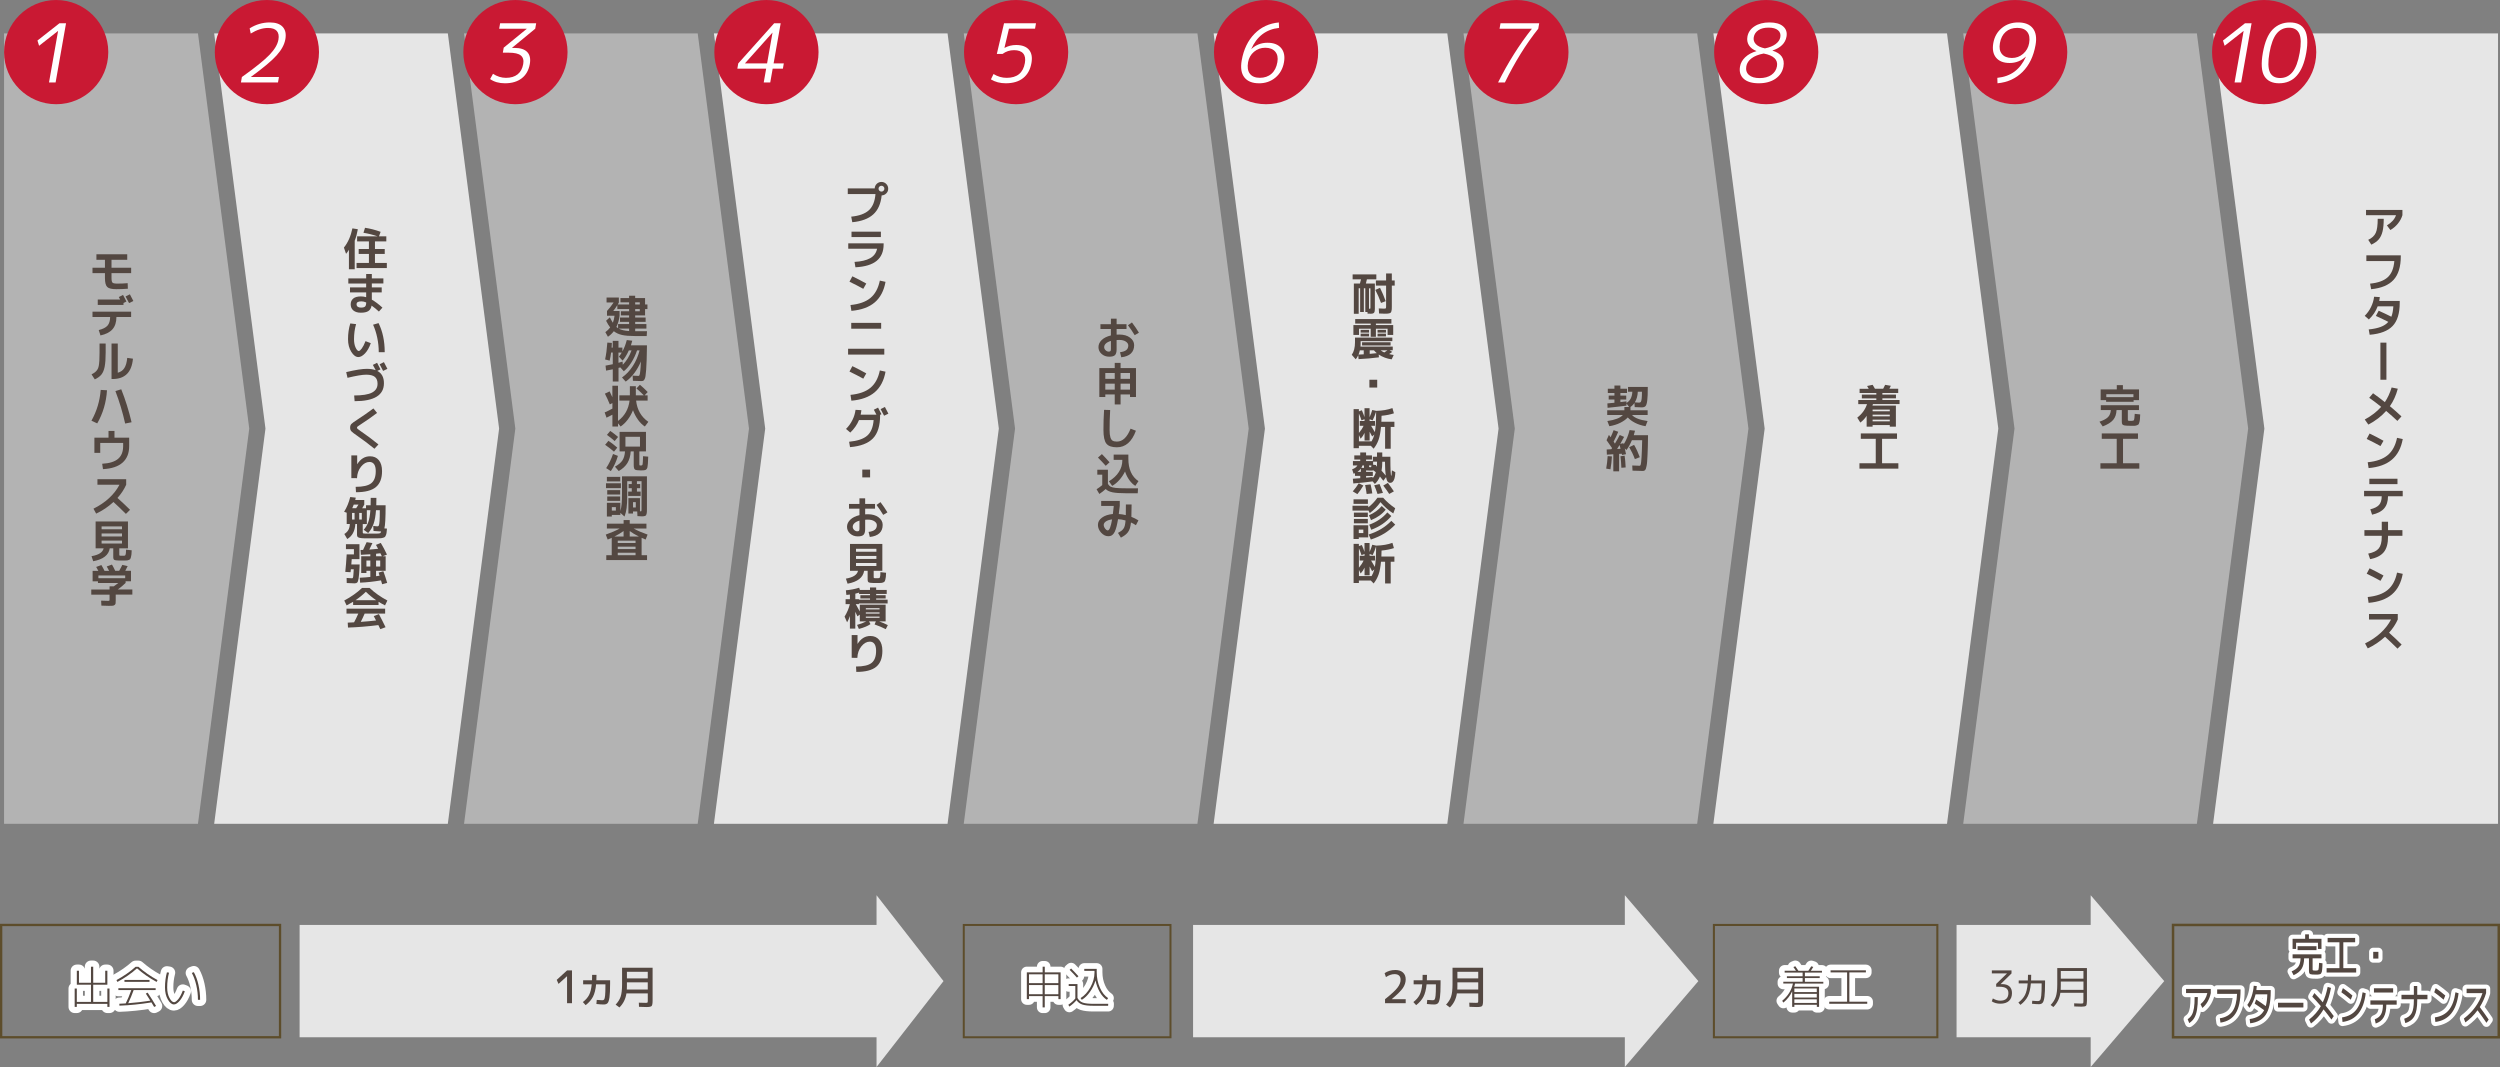
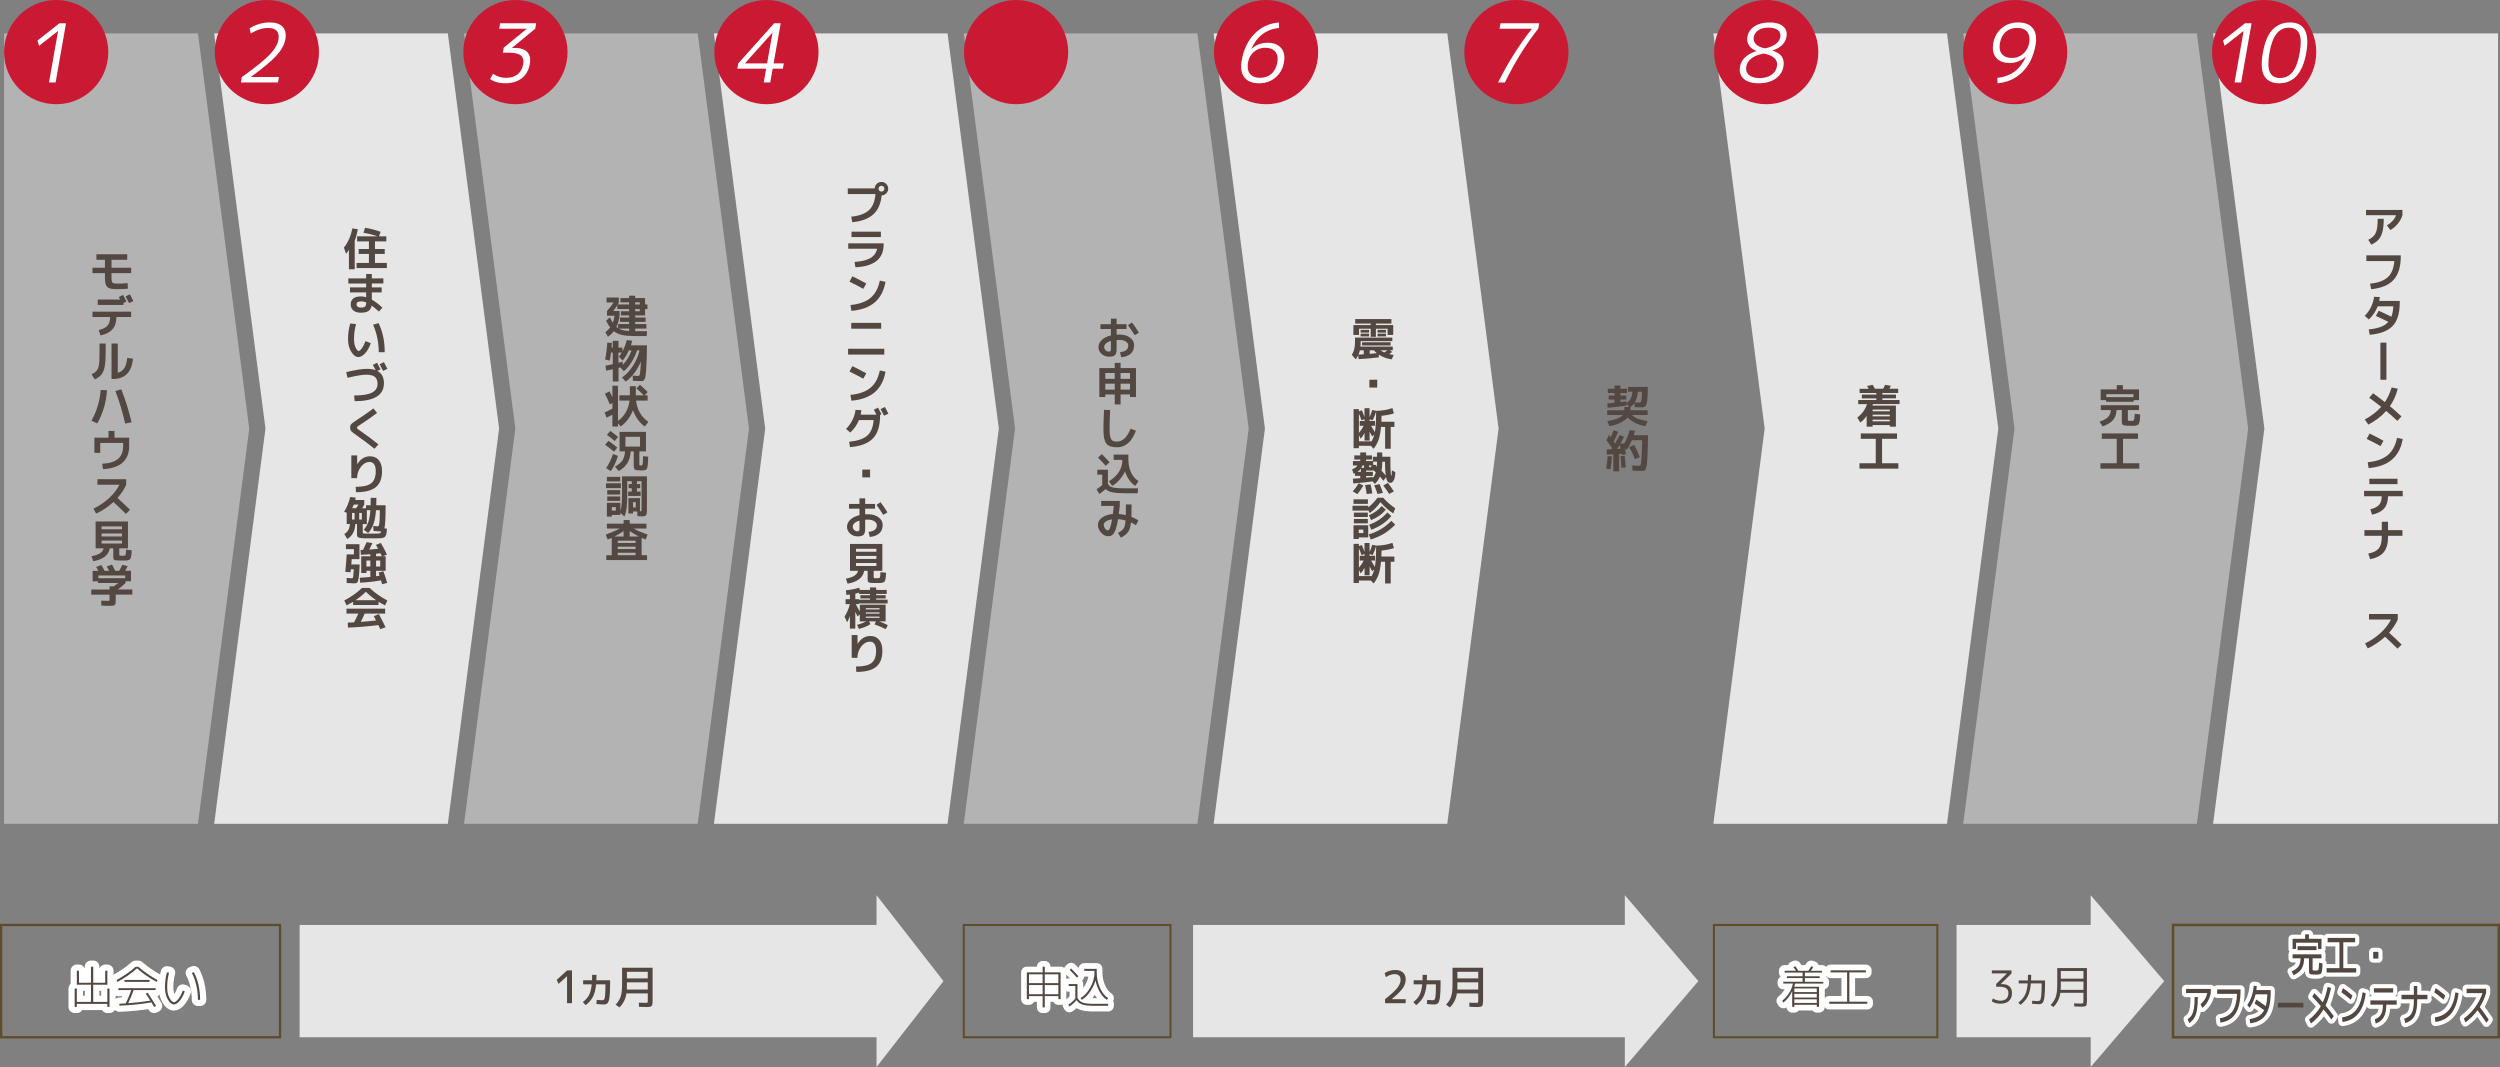
<svg xmlns="http://www.w3.org/2000/svg" id="b" data-name="レイヤー_2" viewBox="0 0 1001.72 427.53">
  <rect x="0" y="0" width="1001.72" height="427.53" fill="#808080" stroke="none" />
  <defs>
    <style>
      .d {
        stroke-width: 4.94px;
      }

      .d, .e, .f, .g, .h, .i, .j {
        fill: none;
      }

      .d, .e, .h {
        stroke: #fff;
        stroke-linejoin: round;
      }

      .e {
        stroke-width: 3.3px;
      }

      .k {
        fill: #534741;
      }

      .l {
        fill: #fff;
      }

      .f {
        stroke-width: .8px;
      }

      .f, .g, .i, .j {
        stroke: #5d4d2b;
        stroke-miterlimit: 10;
      }

      .g {
        stroke-width: .83px;
      }

      .h {
        stroke-width: 4.57px;
      }

      .m {
        fill: #b3b3b3;
      }

      .i {
        stroke-width: .93px;
      }

      .j {
        stroke-width: 1px;
      }

      .n {
        fill: #c91933;
      }

      .o {
        fill: #e6e6e6;
      }
    </style>
  </defs>
  <g id="c" data-name="文字">
    <g>
      <g>
        <polygon class="o" points="1000.93 13.37 886.76 13.37 907.31 171.73 886.76 330.08 1000.93 330.08 1000.93 171.73 1000.93 13.37" />
        <polygon class="o" points="579.91 13.37 486.29 13.37 506.84 171.73 486.29 330.08 579.91 330.08 600.46 171.73 579.91 13.37" />
        <polygon class="o" points="179.44 13.37 85.82 13.37 106.37 171.73 85.82 330.08 179.44 330.08 199.99 171.73 179.44 13.37" />
        <polygon class="m" points="79.32 13.37 1.63 13.37 1.63 330.08 79.32 330.08 99.87 171.73 79.32 13.37" />
        <polygon class="o" points="379.67 13.37 286.06 13.37 306.61 171.73 286.06 330.08 379.67 330.08 400.22 171.73 379.67 13.37" />
        <polygon class="m" points="279.56 13.37 185.94 13.37 206.49 171.73 185.94 330.08 279.56 330.08 300.11 171.73 279.56 13.37" />
        <polygon class="m" points="479.79 13.37 386.17 13.37 406.72 171.73 386.17 330.08 479.79 330.08 500.34 171.73 479.79 13.37" />
-         <polygon class="m" points="680.03 13.37 586.41 13.37 606.96 171.73 586.41 330.08 680.03 330.08 700.58 171.73 680.03 13.37" />
        <polygon class="o" points="780.14 13.37 686.53 13.37 707.08 171.73 686.53 330.08 780.14 330.08 800.7 171.73 780.14 13.37" />
        <polygon class="m" points="880.26 13.37 786.64 13.37 807.19 171.73 786.64 330.08 880.26 330.08 900.81 171.73 880.26 13.37" />
        <g>
          <circle class="n" cx="22.51" cy="20.88" r="20.88" />
          <path class="l" d="M19.64,33.04l3.63-20.6h-.07l-7.54,5.91-.65-2.11,8.81-6.92h2.64l-4.18,23.72h-2.64Z" />
        </g>
        <g>
          <circle class="n" cx="106.94" cy="20.88" r="20.88" />
          <path class="l" d="M107.39,11.2c-2.18,0-4.49.75-6.93,2.24l-.43-2.08c2.52-1.58,5.21-2.37,8.07-2.37,2.35,0,4.08.59,5.17,1.77,1.09,1.18,1.45,2.83,1.07,4.96-.37,2.12-1.53,4.27-3.48,6.44-1.94,2.17-5.38,5.05-10.3,8.64v.06s11.21,0,11.21,0l-.38,2.18h-14.85l.38-2.18c5.36-3.81,9.06-6.79,11.09-8.92,2.04-2.13,3.22-4.14,3.55-6.03.27-1.54.05-2.71-.65-3.51-.71-.8-1.88-1.2-3.53-1.2Z" />
        </g>
        <g>
          <circle class="n" cx="206.53" cy="20.88" r="20.88" />
          <path class="l" d="M200.39,9.32h14.45l-.38,2.18-9.27,7.64v.06s1.01,0,1.01,0c2.33,0,4.02.55,5.07,1.66,1.05,1.1,1.39,2.71,1.02,4.81-.44,2.47-1.51,4.37-3.23,5.7-1.72,1.33-3.96,2-6.71,2-2.38,0-4.37-.56-5.97-1.69l1.16-2.11c1.66,1.08,3.39,1.62,5.19,1.62,1.94,0,3.49-.47,4.67-1.4,1.18-.93,1.93-2.31,2.25-4.13.27-1.54-.05-2.68-.96-3.43-.91-.75-2.51-1.12-4.8-1.12h-2.41l.35-2.01,9.22-7.54v-.06s-11.04,0-11.04,0l.38-2.18Z" />
        </g>
        <g>
          <circle class="n" cx="307.1" cy="20.88" r="20.88" />
          <path class="l" d="M309.97,25.41h4.09l-.37,2.11h-4.09l-.97,5.52h-2.61l.97-5.52h-11.55l.37-2.11,14.39-16.09h2.61l-2.84,16.09ZM307.36,25.41l2.17-12.28h-.07l-10.93,12.22v.06s8.83,0,8.83,0Z" />
        </g>
        <g>
          <circle class="n" cx="407.14" cy="20.88" r="20.88" />
-           <path class="l" d="M414.71,11.5h-10.43l-1.81,7.67h.07c1.43-.76,2.96-1.14,4.59-1.14,2.35,0,4.07.63,5.15,1.89,1.08,1.26,1.41,3.03,1.01,5.33-.47,2.64-1.58,4.66-3.33,6.04-1.75,1.39-4.08,2.08-6.98,2.08-2.24,0-4.22-.52-5.93-1.56l1.04-2.15c1.67,1.02,3.43,1.53,5.28,1.53,4.16,0,6.59-1.98,7.29-5.95.29-1.67.07-2.94-.68-3.82s-1.97-1.32-3.66-1.32-3.27.5-4.59,1.5h-2.31l2.89-12.28h12.8l-.38,2.18Z" />
        </g>
        <g>
          <circle class="n" cx="507.3" cy="20.88" r="20.88" />
          <path class="l" d="M504.44,33.37c-2.66,0-4.61-.79-5.84-2.37-1.23-1.58-1.58-3.86-1.06-6.82.78-4.4,2.48-7.94,5.12-10.63,2.64-2.69,5.89-4.2,9.76-4.55l.08,2.18c-5.16.56-8.87,3.37-11.12,8.42l.03.03c1.81-1.67,3.96-2.5,6.45-2.5s4.26.7,5.46,2.1c1.19,1.4,1.58,3.3,1.16,5.7-.45,2.58-1.6,4.63-3.43,6.16-1.83,1.53-4.03,2.29-6.61,2.29ZM506.95,19.13c-1.69,0-3.19.54-4.48,1.62-1.29,1.08-2.08,2.47-2.38,4.16-.35,2.01-.11,3.56.73,4.65.84,1.08,2.18,1.62,4,1.62s3.42-.54,4.64-1.62c1.23-1.08,2.02-2.63,2.37-4.65.31-1.78.03-3.18-.86-4.22-.88-1.04-2.23-1.56-4.03-1.56Z" />
        </g>
        <g>
          <circle class="n" cx="607.6" cy="20.88" r="20.88" />
          <path class="l" d="M601.23,9.32h15.51l-.38,2.18c-4.95,6.22-9.4,13.4-13.37,21.55h-2.74c3.95-7.91,8.45-15.07,13.52-21.48v-.06s-12.92,0-12.92,0l.38-2.18Z" />
        </g>
        <g>
          <circle class="n" cx="707.7" cy="20.88" r="20.88" />
          <path class="l" d="M703.01,10.55c1.58-1.04,3.58-1.56,6-1.56s4.24.52,5.45,1.56c1.21,1.04,1.67,2.42,1.37,4.13-.46,2.62-2.33,4.47-5.6,5.56v.06c3.48,1.06,4.94,3.17,4.38,6.34-.36,2.06-1.43,3.69-3.19,4.91-1.76,1.21-4,1.82-6.71,1.82s-4.72-.61-6.05-1.82c-1.33-1.21-1.81-2.85-1.45-4.91.24-1.39.94-2.62,2.07-3.7,1.14-1.08,2.63-1.9,4.49-2.44v-.06c-1.37-.54-2.37-1.31-3-2.31-.63-1-.83-2.14-.6-3.44.3-1.71,1.24-3.09,2.82-4.13ZM706.71,21.44c-2.07.39-3.7,1.03-4.88,1.92-1.18.89-1.88,1.95-2.1,3.18-.26,1.47.08,2.63,1.04,3.48.95.84,2.38,1.27,4.3,1.27s3.48-.43,4.71-1.28c1.23-.86,1.97-2.01,2.23-3.46.46-2.62-1.31-4.32-5.3-5.1ZM707.18,19.39c1.75-.35,3.17-.91,4.26-1.71,1.08-.79,1.72-1.72,1.91-2.78.21-1.17-.1-2.1-.93-2.79-.82-.69-2.08-1.04-3.78-1.04s-3.03.34-4.06,1.02c-1.03.68-1.66,1.62-1.87,2.81-.19,1.08.1,2.02.87,2.81.77.79,1.97,1.35,3.58,1.67Z" />
        </g>
        <g>
          <circle class="n" cx="807.46" cy="20.88" r="20.88" />
          <path class="l" d="M808.67,8.99c2.68,0,4.64.79,5.87,2.36,1.23,1.57,1.59,3.8,1.08,6.68-.8,4.53-2.54,8.12-5.22,10.79-2.68,2.66-6.02,4.18-10.02,4.55l-.08-2.18c2.73-.28,5.04-1.12,6.91-2.52,1.87-1.4,3.39-3.37,4.54-5.93l-.06-.03c-1.84,1.69-3.99,2.53-6.45,2.53s-4.25-.71-5.43-2.13c-1.18-1.42-1.55-3.36-1.12-5.83.44-2.51,1.57-4.52,3.39-6.03,1.82-1.51,4.01-2.26,6.59-2.26ZM808.29,11.17c-1.87,0-3.41.53-4.62,1.59-1.21,1.06-1.99,2.57-2.33,4.52-.33,1.86-.06,3.32.81,4.37.87,1.05,2.21,1.58,4.01,1.58,1.69,0,3.19-.55,4.48-1.66,1.29-1.11,2.1-2.53,2.41-4.29.34-1.93.09-3.43-.76-4.5-.84-1.07-2.18-1.61-4.01-1.61Z" />
        </g>
        <g>
          <circle class="n" cx="907.22" cy="20.88" r="20.88" />
          <g>
            <path class="l" d="M895.36,33.04l3.63-20.6h-.07l-7.54,5.91-.65-2.11,8.81-6.92h2.64l-4.18,23.72h-2.64Z" />
            <path class="l" d="M917.52,8.99c5.81,0,8,4.06,6.56,12.19-1.43,8.12-5.05,12.19-10.86,12.19-2.75,0-4.72-.94-5.9-2.83-1.18-1.89-1.39-5-.63-9.36.77-4.35,2.08-7.47,3.93-9.36,1.85-1.88,4.15-2.83,6.9-2.83ZM909.48,28.87c.72,1.59,2.09,2.39,4.12,2.39s3.68-.8,4.98-2.39c1.29-1.59,2.25-4.15,2.87-7.69.62-3.53.57-6.09-.16-7.69-.73-1.59-2.11-2.39-4.13-2.39s-3.68.8-4.96,2.39c-1.28,1.59-2.23,4.15-2.86,7.69-.62,3.53-.57,6.09.15,7.69Z" />
          </g>
        </g>
        <g>
          <path class="k" d="M350.78,77.77h-11.09v-2.29h10.8c.02-.72.3-1.33.82-1.83.52-.5,1.15-.75,1.88-.75s1.38.26,1.91.79c.53.53.79,1.16.79,1.91s-.25,1.36-.76,1.88-1.13.8-1.86.82c-.34,3.36-1.47,5.9-3.39,7.63s-4.72,2.77-8.38,3.11l-.43-2.23c3.19-.31,5.55-1.17,7.08-2.57,1.53-1.4,2.41-3.56,2.64-6.48ZM354.02,76.43c.23-.23.34-.5.34-.83s-.11-.6-.34-.83c-.23-.23-.5-.34-.83-.34s-.6.11-.83.34c-.23.23-.34.5-.34.83s.11.6.34.83c.23.23.5.34.83.34s.6-.11.83-.34Z" />
          <path class="k" d="M339.88,97.51h14.18v.41c0,2.87-.93,5.06-2.78,6.59-1.85,1.52-4.7,2.39-8.52,2.59l-.36-2.16c2.63-.14,4.7-.63,6.22-1.46,1.52-.83,2.46-2.1,2.82-3.82h-11.56v-2.16ZM341.19,94.99v-2.16h11.77v2.16h-11.77Z" />
          <path class="k" d="M340.38,112.87l1.15-2.16c1.81.86,3.67,1.83,5.58,2.9l-1.21,2.12c-1.61-.9-3.45-1.85-5.53-2.86ZM352.53,112.43l2.29.5c-.64,3.56-2.08,6.31-4.32,8.23-2.24,1.92-5.36,3.05-9.36,3.4l-.36-2.34c3.48-.34,6.15-1.29,8.02-2.85s3.11-3.88,3.74-6.94Z" />
          <path class="k" d="M339.82,142.08v-2.34h14.51v2.34h-14.51ZM341.08,131.71v-2.34h11.99v2.34h-11.99Z" />
          <path class="k" d="M340.38,148.87l1.15-2.16c1.81.86,3.67,1.83,5.58,2.9l-1.21,2.12c-1.61-.9-3.45-1.85-5.53-2.86ZM352.53,148.43l2.29.5c-.64,3.56-2.08,6.31-4.32,8.23-2.24,1.92-5.36,3.05-9.36,3.4l-.36-2.34c3.48-.34,6.15-1.29,8.02-2.85s3.11-3.88,3.74-6.94Z" />
          <path class="k" d="M350.06,168.31h-5.87c-.76,1.85-1.92,3.52-3.49,5.02l-1.71-1.46c1.04-1.03,1.9-2.22,2.56-3.56.67-1.34,1.08-2.7,1.25-4.09l2.34.13c-.05.54-.14,1.14-.29,1.8h6.32c-.36-.7-.71-1.36-1.04-1.98l1.69-.85c.49.92.95,1.81,1.37,2.65l-.54.25v.16c0,4.19-.95,7.28-2.86,9.27s-4.97,3.16-9.2,3.51l-.36-2.16c3.34-.32,5.75-1.13,7.24-2.43,1.49-1.3,2.36-3.38,2.58-6.26ZM355.97,165.75l-1.73.83c-.65-1.25-1.12-2.14-1.4-2.66l1.73-.86c.55,1.01,1.02,1.91,1.4,2.7Z" />
          <path class="k" d="M345.51,191.29v-3.13h3.13v3.13h-3.13Z" />
          <path class="k" d="M340.18,201.91h4.19v-2.23h2.29v2.23h3.96v1.91h-3.96v2.27c.46-.02.82-.04,1.08-.04,1.78,0,3.21.41,4.3,1.24,1.09.83,1.64,1.83,1.64,3.01,0,1.42-.43,2.53-1.3,3.35s-2.16,1.32-3.86,1.51l-.49-2.03c1.15-.14,1.99-.43,2.52-.87s.79-1.05.79-1.83c0-.6-.33-1.12-.98-1.56-.65-.44-1.53-.66-2.62-.66-.26,0-.62.01-1.08.04v3.74c0,1.1-.22,1.87-.65,2.3-.43.43-1.2.64-2.3.64-1.2,0-2.22-.37-3.06-1.11-.84-.74-1.26-1.65-1.26-2.73s.44-2.01,1.31-2.85c.87-.85,2.1-1.45,3.68-1.83v-2.59h-4.19v-1.91ZM344.38,208.61c-.89.25-1.56.6-2.02,1.03-.46.44-.68.92-.68,1.45,0,.47.19.89.57,1.25.38.37.79.55,1.23.55.35,0,.58-.07.71-.22s.19-.41.19-.81v-3.26ZM351.2,202.33l1.6-1.13c1.07,1.42,2,2.78,2.79,4.1l-1.69,1.01c-.84-1.39-1.74-2.72-2.7-3.98Z" />
          <path class="k" d="M350.71,231.68s.13,0,.25,0c.12,0,.2,0,.25,0,.07,0,.17,0,.28,0,.11,0,.2,0,.26,0,.25-.01.43-.03.53-.05.1-.02.19-.13.28-.32.08-.19.13-.41.15-.68.02-.27.04-.73.06-1.38l2.27.25c-.04.74-.07,1.3-.1,1.67-.03.37-.1.74-.21,1.11-.11.37-.21.61-.31.74-.1.13-.29.25-.57.36-.28.11-.56.18-.82.19s-.67.02-1.22.04h-1.66c-1.12-.02-1.81-.12-2.09-.28-.28-.16-.41-.54-.41-1.14v-3.49h-1.4c-.42,2.71-2.63,4.44-6.64,5.18l-.67-2.03c1.5-.26,2.64-.66,3.42-1.18.78-.52,1.26-1.18,1.44-1.97h-3.22v-10.75h12.96v10.75h-3.47v2.39c0,.28.03.44.09.49.06.05.24.09.54.1ZM342.99,221.08h8.17v-1.17h-8.17v1.17ZM342.99,222.76v1.19h8.17v-1.19h-8.17ZM342.99,225.6v1.19h8.17v-1.19h-8.17Z" />
          <path class="k" d="M351.07,240.29h4.59v1.51h-11.5v.27h-1.26c.23.41.54.98.94,1.73.4.74.63,1.15.67,1.22v-2.74h10.35v6.71h-2.59c1.26.44,2.42.94,3.47,1.49l-.83,1.62c-1.27-.67-2.77-1.3-4.48-1.89l.52-1.22h-2.75l.59,1.08c-1.08.76-2.63,1.4-4.64,1.94l-.74-1.62c1.38-.38,2.62-.85,3.71-1.4h-2.61v-2.74l-.95.72c-.02-.06-.31-.68-.85-1.85v6.75h-2.16v-5.06c-.31.97-.69,1.82-1.13,2.54l-1.01-2.27c1.02-1.68,1.73-3.35,2.12-5.02h-1.71v-1.98h1.73v-1.85c-.91.11-1.39.16-1.42.16l-.2-1.87c1.79-.14,3.56-.49,5.33-1.03l.29.88h4.05v-.99h2.47v.99h4.23v1.62h-4.23v.5h3.8v1.3h-3.8v.49ZM342.72,237.88v2.21h1.44v.2h4.45v-.49h-3.87v-1.3h3.87v-.5h-4.37v-.54c-.47.16-.97.29-1.51.41ZM346.93,244.18h5.49v-.49h-5.49v.49ZM346.93,245.38v.49h5.49v-.49h-5.49ZM346.93,247.06v.49h5.49v-.49h-5.49Z" />
          <path class="k" d="M341.26,254.47h2.34v3.53h.02c1.31-2.11,3.02-3.17,5.13-3.17,1.49,0,2.66.52,3.52,1.56.86,1.04,1.29,2.5,1.29,4.38,0,2.93-.83,5.07-2.5,6.43s-4.31,2.03-7.94,2.03l-.13-2.16c2.95,0,5.03-.48,6.24-1.44,1.21-.96,1.81-2.58,1.81-4.86,0-1.21-.22-2.13-.65-2.74-.43-.62-1.06-.93-1.87-.93-1.24,0-2.36.63-3.38,1.89-1.01,1.26-1.55,2.8-1.61,4.61l-2.27-.02v-9.11Z" />
        </g>
        <g>
          <path class="k" d="M440.94,129.91h4.19v-2.23h2.29v2.23h3.96v1.91h-3.96v2.27c.46-.02.82-.04,1.08-.04,1.78,0,3.21.41,4.3,1.24,1.09.83,1.64,1.83,1.64,3.01,0,1.42-.44,2.53-1.31,3.35s-2.16,1.32-3.86,1.51l-.49-2.03c1.15-.14,1.99-.43,2.52-.87.53-.44.79-1.05.79-1.83,0-.6-.33-1.12-.98-1.56s-1.53-.66-2.62-.66c-.26,0-.62.01-1.08.04v3.74c0,1.1-.22,1.87-.65,2.3-.43.43-1.2.64-2.3.64-1.2,0-2.22-.37-3.06-1.11s-1.26-1.65-1.26-2.73.43-2.01,1.3-2.85,2.1-1.45,3.68-1.83v-2.59h-4.19v-1.91ZM445.13,136.61c-.89.25-1.56.6-2.02,1.03-.46.44-.68.92-.68,1.45,0,.47.19.89.57,1.25.38.37.79.55,1.23.55.35,0,.58-.07.71-.22s.19-.41.19-.81v-3.26ZM451.96,130.33l1.6-1.13c1.07,1.42,2,2.78,2.79,4.1l-1.69,1.01c-.84-1.39-1.74-2.72-2.7-3.98Z" />
          <path class="k" d="M449,158.05v4.01h-2.34v-4.01h-3.78v1.03h-2.39v-11.59h6.17v-2.09h2.34v2.09h6.17v11.59h-2.39v-1.03h-3.78ZM446.66,149.46h-3.78v2.34h3.78v-2.34ZM442.88,153.73v2.39h3.78v-2.39h-3.78ZM449,149.46v2.34h3.78v-2.34h-3.78ZM449,156.12h3.78v-2.39h-3.78v2.39Z" />
          <path class="k" d="M442.38,164.22l2.45.07c-.16,2.81-.23,5.47-.23,7.97,0,1.3.11,2.28.32,2.96.21.68.51,1.13.91,1.37.4.23.97.35,1.71.35,2.28,0,4.1-1.73,5.47-5.18l2.14.83c-1.64,4.43-4.18,6.64-7.61,6.64-2.04,0-3.45-.49-4.23-1.48s-1.17-2.82-1.17-5.48.08-5.25.25-8.05Z" />
          <path class="k" d="M439.68,188.23h4.25v5.67c.29.49.64.85,1.06,1.09.42.23,1.1.41,2.03.51.94.11,2.33.16,4.18.16h4.79l-.11,1.98h-4.75c-2.36,0-4.16-.13-5.37-.38s-2.13-.69-2.73-1.31c-.72.67-1.57,1.33-2.54,1.98l-1.1-1.89c.83-.53,1.58-1.08,2.27-1.66v-4.18h-1.98v-1.98ZM444.58,185.24l-1.53,1.4c-.96-1.08-2-2.18-3.11-3.29l1.58-1.4c1.1,1.12,2.12,2.21,3.06,3.29ZM450.77,188.95c-.6,1.22-1.35,2.34-2.24,3.35-.89,1.01-1.86,1.81-2.89,2.39l-1.31-1.84c1.74-1.06,3.07-2.3,3.99-3.73.92-1.43,1.38-2.97,1.38-4.63v-.23h-3.47v-2.11h5.89v1.62c0,4.21,1.35,7.22,4.05,9.02l-1.26,1.89c-.88-.53-1.67-1.3-2.39-2.3-.72-1.01-1.3-2.15-1.73-3.44Z" />
          <path class="k" d="M441.23,202.74v-2.03h7.45v2.03c-.06.61-.19,1.69-.4,3.22.86.05,1.8.19,2.81.43.02-.78.04-2.2.04-4.25h2.29c0,1.78-.03,3.43-.09,4.95.95.37,1.89.85,2.83,1.42l-1.01,1.94c-.67-.44-1.33-.81-1.98-1.1-.11.91-.25,1.68-.43,2.29-.18.62-.45,1.16-.8,1.62-.35.46-.74.84-1.14,1.14s-.97.65-1.67,1.04l-1.17-1.91c.58-.31,1.01-.57,1.3-.78s.58-.5.86-.86c.28-.37.47-.81.59-1.32.12-.52.22-1.19.29-2.02-1.03-.3-2.03-.47-3.01-.52-.19,1.16-.4,2.15-.61,2.97-.22.82-.44,1.47-.67,1.97-.23.5-.49.89-.78,1.17-.29.28-.58.47-.87.57-.29.1-.64.14-1.04.14-1,0-1.93-.47-2.79-1.4-.86-.93-1.3-1.98-1.3-3.14s.53-2.08,1.59-2.88c1.06-.8,2.53-1.3,4.4-1.48.14-1.13.26-2.21.36-3.24h-5.04ZM445.6,208.12c-1.09.14-1.92.42-2.49.82-.57.4-.86.87-.86,1.39,0,.49.19.98.56,1.47.37.49.73.73,1.06.73.66,0,1.24-1.47,1.73-4.41Z" />
        </g>
        <g>
-           <path class="k" d="M541.98,111.93v-1.98h9.5v1.98h-3.78c-.1.46-.23,1.02-.41,1.69h3.6v10.22c0,.71-.11,1.19-.33,1.46-.22.26-.62.4-1.2.4s-1.03,0-1.4-.02l-.02-.67h-.88v-9.5h-.58v9.5h-1.49v-9.5h-.58v10.22h-1.94v-12.11h2.43c.14-.46.29-1.02.45-1.69h-3.37ZM548.55,123.7h.18c.19,0,.31-.02.34-.07.04-.05.05-.19.05-.41v-7.7h-.58v8.19ZM551.07,116.16l1.89-.83c.84,1.69,1.6,3.47,2.27,5.35l-1.87.7c-.64-1.8-1.4-3.54-2.29-5.22ZM554.98,125.7c-.49,0-1.3-.03-2.41-.09l-.11-2.03c.98.06,1.66.09,2.03.09.43,0,.69-.04.77-.12.08-.08.13-.32.13-.73v-8.39h-4.09v-2.05h4.09v-2.81h2.3v2.81h1.15v2.05h-1.15v8.33c0,.49,0,.88-.03,1.16-.02.28-.06.55-.14.79-.07.25-.16.42-.26.53-.1.11-.27.2-.5.28-.23.08-.47.13-.73.14-.26.02-.62.03-1.07.03Z" />
          <path class="k" d="M557.88,136.68h-12.69v1.06c0,.38-.02.76-.05,1.13h12.92v1.49h-1.24l1.04.65c-.5.36-.92.65-1.26.86.59.16,1.2.28,1.84.36l-.81,1.76c-1.92-.26-3.65-.91-5.2-1.94l.09,1.13c-2.64.35-5.36.59-8.17.72l-.11-1.58c-.34.72-.68,1.27-1.03,1.64l-1.58-1.8c.86-1.2,1.3-2.88,1.3-5.04v-1.85h14.96v1.4ZM551.31,130.24h6.93v3.96h-2.25v-2.48h-4.68v3.24h-2.09v-3.24h-4.68v2.48h-2.25v-3.96h6.93v-.58h-6.21v-1.8h14.51v1.8h-6.21v.58ZM546.43,141.97v-1.6h-1.55c-.14.62-.32,1.19-.54,1.71.46-.02,1.15-.06,2.09-.11ZM545.19,133.26v-1.08h3.37v1.08h-3.37ZM545.19,134.79v-1.08h3.37v1.08h-3.37ZM545.76,138.43v-1.3h11.43v1.3h-11.43ZM551.67,141.5c-.43-.35-.82-.73-1.15-1.13h-1.69v1.42c.62-.05,1.57-.14,2.84-.29ZM551.97,133.26v-1.08h3.37v1.08h-3.37ZM551.97,134.79v-1.08h3.37v1.08h-3.37ZM554.65,141.22c.38-.23.82-.51,1.3-.85h-2.75c.43.32.92.61,1.46.85Z" />
          <path class="k" d="M548.7,155.29v-3.13h3.13v3.13h-3.13Z" />
          <path class="k" d="M558.54,165.61c-1.43.48-3.08.81-4.97.99-.02,1.08-.05,1.88-.07,2.39h5.22v2.09h-1.48v8.71h-2.25v-8.71h-1.64c-.19,2.11-.52,3.82-.97,5.13-.46,1.31-1.12,2.5-1.98,3.58l-1.12-1.17h-4.79v.97h-2.12v-15.66h2.12v.9l1.19-.45c.43,1,.79,1.91,1.06,2.75v-3.56h2.03v3.6c.42-.92.78-1.89,1.08-2.9l1.58.36c2.51-.07,4.67-.44,6.5-1.12l.59,2.09ZM546.75,167.96l-1.22.47c-.31-.95-.65-1.85-1.03-2.72v7.76c.8-.92,1.43-1.88,1.87-2.86h-1.55v-1.91h1.93v-.74ZM550.66,174.16l-.86.72c-.1-.19-.2-.39-.32-.6-.11-.21-.24-.44-.37-.7-.13-.26-.24-.46-.32-.6v3.53h-2.03v-3.06c-.42.89-.94,1.67-1.57,2.34l-.68-1.46v2.5h5.06c.48-.8.85-1.69,1.1-2.66ZM550.95,168.7v1.91h-1.57c.52.84,1.02,1.69,1.51,2.54.34-1.76.5-4.51.5-8.23-.35,1.16-.81,2.33-1.39,3.51l-1.22-.45v.72h2.16Z" />
          <path class="k" d="M557.72,188.47l1.37.72c-.05,1.46-.25,2.54-.62,3.24-.37.7-.83,1.04-1.4,1.04-.42,0-.76-.16-1.04-.49-.27-.32-.49-.92-.66-1.8l-1.08,1.46c-.59-.76-1.04-1.33-1.37-1.71-.47,1.16-1.15,2.16-2.03,2.99l-.9-1.03c-2.27.32-4.85.6-7.74.83l-.18-1.89c1.04-.07,2.03-.14,2.97-.22v-.92h-2.12v-1.08c-.24.1-.43.17-.56.22l-.58-1.78c1.03-.36,1.74-.88,2.12-1.55h-1.8v-1.76h2.93v-.61h-2.38v-1.66h2.38v-1.17h2.34v1.17h2.36v1.66h-2.36v.61h2.72v-1.73h1.66v-1.71h2.11v1.71h3.24c0,5.11.13,7.67.38,7.67.08,0,.16-.74.23-2.21ZM542.04,196.89c.89-1.02,1.69-2.1,2.39-3.24l1.85.9c-.72,1.24-1.52,2.38-2.39,3.44l-1.85-1.1ZM543.93,189.06h1.35v-1.28c-.35.48-.8.91-1.35,1.28ZM545.48,187.48h1.06v-.97h-.65c-.08.32-.22.65-.41.97ZM547.6,197.92c-.13-1.08-.34-2.27-.61-3.58l2.2-.25c.32,1.37.55,2.57.67,3.62l-2.25.22ZM550.08,189.06v1.64h-2.7v.7c1.09-.11,1.96-.2,2.59-.29l.05.49c.56-.65.98-1.43,1.26-2.36-.3-.28-.61-.53-.92-.76-.26.06-.71.09-1.33.09-.78,0-1.33-.02-1.66-.07v.56h2.7ZM549.51,186.5h-.95v.34c0,.17.02.27.06.31.04.04.17.05.39.05.23,0,.37-.03.41-.1.05-.07.08-.27.09-.6ZM551.76,184.99h-1.57v1.22l1.19.13s0,.11,0,.18,0,.13,0,.16c.04.02.09.06.15.12.07.05.12.09.15.12.06-.64.09-1.28.09-1.93ZM551.95,197.92c-.37-1.15-.8-2.31-1.3-3.47l2.12-.5c.47,1.1.92,2.29,1.35,3.55l-2.18.43ZM555.25,190.54c-.19-1.31-.29-3.16-.31-5.54h-1.08c0,1.38-.1,2.59-.29,3.62.49.5,1.05,1.15,1.67,1.93ZM556.64,197.92c-.7-1.09-1.49-2.21-2.39-3.35l1.85-1.08c.84,1.09,1.64,2.23,2.41,3.4l-1.87,1.03Z" />
          <path class="k" d="M553.14,201.21c-1.18,1.66-2.6,3.11-4.28,4.37l-.61-1.15v.16h-6.32v-1.94h6.32v.65c1.38-1.08,2.6-2.36,3.67-3.85h2.3c1.42,1.6,3.02,2.99,4.82,4.19l-.77,2.09c-1.92-1.24-3.63-2.74-5.13-4.52ZM542.34,201.89v-1.82h5.76v1.82h-5.76ZM544.45,215.32v.65h-2.11v-5.49h5.89v4.84h-3.78ZM542.49,207.15v-1.76h5.58v1.76h-5.58ZM542.49,209.69v-1.75h5.58v1.75h-5.58ZM544.45,213.59h1.82v-1.39h-1.82v1.39ZM548.41,214.17c1.87-.6,3.54-1.34,5-2.22s2.82-1.96,4.09-3.25l1.55,1.51c-1.36,1.4-2.81,2.58-4.37,3.54-1.56.95-3.36,1.77-5.4,2.44l-.86-2.02ZM548.55,206.45c2.08-.89,3.77-2.12,5.09-3.69l1.6,1.46c-1.43,1.8-3.39,3.2-5.89,4.19l-.81-1.96ZM548.64,210.23c2.96-1.07,5.38-2.71,7.25-4.91l1.6,1.46c-2.06,2.45-4.75,4.28-8.05,5.49l-.81-2.03Z" />
          <path class="k" d="M558.54,219.61c-1.43.48-3.08.81-4.97.99-.02,1.08-.05,1.88-.07,2.39h5.22v2.09h-1.48v8.71h-2.25v-8.71h-1.64c-.19,2.11-.52,3.82-.97,5.13-.46,1.31-1.12,2.5-1.98,3.58l-1.12-1.17h-4.79v.97h-2.12v-15.66h2.12v.9l1.19-.45c.43,1,.79,1.91,1.06,2.75v-3.56h2.03v3.6c.42-.92.78-1.89,1.08-2.9l1.58.36c2.51-.07,4.67-.44,6.5-1.12l.59,2.09ZM546.75,221.96l-1.22.47c-.31-.95-.65-1.85-1.03-2.72v7.76c.8-.92,1.43-1.88,1.87-2.86h-1.55v-1.91h1.93v-.74ZM550.66,228.16l-.86.72c-.1-.19-.2-.39-.32-.6-.11-.21-.24-.44-.37-.7-.13-.26-.24-.46-.32-.6v3.53h-2.03v-3.06c-.42.89-.94,1.67-1.57,2.34l-.68-1.46v2.5h5.06c.48-.8.85-1.69,1.1-2.66ZM550.95,222.7v1.91h-1.57c.52.84,1.02,1.69,1.51,2.54.34-1.76.5-4.51.5-8.23-.35,1.16-.81,2.33-1.39,3.51l-1.22-.45v.72h2.16Z" />
        </g>
        <g>
          <path class="k" d="M750.33,170.32v.65h-2.39v-4.37c-.6.98-1.44,1.89-2.52,2.72l-1.24-1.98c1.92-1.48,3.22-3.28,3.91-5.42h-3.51v-1.64h7.24v-.65h-5.8v-1.51h5.8v-.65h-6.7v-1.69h3.65c-.29-.5-.5-.88-.65-1.12l2.23-.47c.37.59.68,1.12.92,1.58h3.29c.34-.62.6-1.15.79-1.57l2.29.38c-.32.7-.52,1.09-.58,1.19h3.53v1.69h-6.34v.65h5.44v1.51h-5.44v.65h6.88v1.64h-10.67c-.08.31-.14.52-.18.61h9.38v8.44h-2.45v-.65h-6.88ZM757.21,164.8v-.67h-6.88v.67h6.88ZM750.33,166.81h6.88v-.67h-6.88v.67ZM750.33,168.83h6.88v-.67h-6.88v.67Z" />
          <path class="k" d="M745.6,173.67h14.51v2.16h-5.99v9.79h6.53v2.16h-15.59v-2.16h6.53v-9.79h-5.99v-2.16Z" />
        </g>
        <g>
          <path class="k" d="M643.99,166.29v-1.89h6.88v-1.31h1.89l-1.06-1.44.02.88c-2.46.32-4.99.62-7.58.88l-.09-1.76c.2-.02.63-.07,1.29-.13.65-.06,1.17-.11,1.54-.14v-1.3h-2.3v-1.58h2.3v-1.04h-2.65v-1.71h2.65v-1.26h2.39v1.26h2.65v1.71h-2.65v1.04h2.34v1.58h-2.34v1.03c1.37-.16,2.18-.25,2.43-.29v.63c1.46-.8,2.25-2.3,2.36-4.48h-1.73v-1.93h7.92c0,2.5-.07,4.31-.22,5.45-.14,1.13-.37,1.88-.68,2.22-.31.35-.82.52-1.51.52-.95,0-1.89-.04-2.83-.11l-.11-1.67c-.43.66-.98,1.21-1.64,1.64h.05v1.31h6.88v1.89h-6.26c1.01,1.16,3.08,1.97,6.23,2.41l-.81,2.07c-1.56-.26-2.96-.71-4.2-1.35-1.24-.64-2.22-1.36-2.92-2.16-.73.8-1.74,1.52-3.02,2.16-1.28.64-2.74,1.09-4.36,1.35l-.81-2.07c3.11-.44,5.18-1.25,6.21-2.41h-6.25ZM656.81,161.32c.29,0,.5-.1.65-.29.14-.19.25-.6.33-1.22.08-.62.12-1.57.12-2.84h-1.66c-.07,1.64-.47,3.06-1.21,4.25.84.07,1.43.11,1.76.11Z" />
          <path class="k" d="M643.58,187.76c.29-1.63.49-3.3.59-5l1.71.13c-.1,1.74-.29,3.46-.59,5.15l-1.71-.27ZM643.71,176.41l.97-2.16c.05.07.15.22.31.44.16.22.28.39.36.51.44-.92.85-1.87,1.21-2.84l1.85.65c-.61,1.46-1.23,2.78-1.85,3.94.01.02.19.29.52.81.8-1.36,1.45-2.51,1.93-3.47l1.75.77c-.52,1-1.03,1.93-1.55,2.81l1.26-.31s.03.11.06.22c.03.11.05.19.06.25,1.08-1.69,1.87-3.59,2.36-5.71l2.18.25c-.16.66-.32,1.26-.49,1.8h5.71c-.02,1.76-.05,3.28-.08,4.55-.03,1.27-.07,2.42-.13,3.46-.05,1.03-.11,1.88-.15,2.54s-.12,1.24-.22,1.74c-.1.5-.19.87-.28,1.12-.09.25-.21.45-.37.6-.16.15-.31.24-.45.27-.14.03-.34.04-.58.04-1.31,0-2.63-.04-3.96-.11l-.11-2.07c1.09.07,2.09.11,2.99.11.19,0,.34-.19.44-.58.1-.38.2-1.33.3-2.83.1-1.5.18-3.77.25-6.82h-4.12c-.67,1.6-1.4,2.9-2.18,3.92l-.67-.63c.23.92.4,1.69.5,2.3l-1.6.32c-.05-.22-.08-.38-.11-.5l-1.06.07v6.98h-2.32v-6.84l-2.59.16-.07-2.07,1.87-.11s.09-.12.15-.22c.07-.1.11-.17.14-.22-.75-1.1-1.49-2.17-2.23-3.19ZM649.34,179.83c-.07-.3-.2-.81-.4-1.53-.43.72-.76,1.25-.99,1.6l1.39-.07ZM651.39,187.3l-1.73.13c-.06-1.67-.18-3.2-.36-4.61l1.67-.22c.19,1.25.33,2.81.41,4.7ZM652.8,179.18l1.96-.92c.89,1.52,1.65,3.17,2.29,4.93l-1.98.77c-.62-1.68-1.38-3.28-2.27-4.79Z" />
        </g>
        <g>
          <path class="k" d="M855.34,165.82l2.21.23c-.05.91-.08,1.55-.11,1.93-.02.37-.1.78-.23,1.23s-.23.73-.32.83c-.09.1-.31.22-.66.36-.35.14-.67.21-.98.21h-1.5c-1.12,0-1.91-.04-2.38-.12-.47-.08-.79-.22-.95-.43-.16-.21-.24-.57-.24-1.07v-4.68h-2.11c-.06,1.63-.51,2.95-1.35,3.94-.84,1-2.24,1.87-4.19,2.61l-1.3-1.89c1.63-.55,2.78-1.17,3.44-1.85.66-.68,1.03-1.62,1.12-2.82h-4.03v-1.94h15.3v1.94h-4.46v3.87c0,.23.06.37.19.41.13.05.51.07,1.16.07s1-.12,1.12-.36.22-1.07.29-2.48ZM854.91,160.33v.67h-11.02v-.67h-2.18v-4.3h6.46v-1.71h2.45v1.71h6.46v4.3h-2.18ZM854.84,157.96h-10.87v1.17h10.87v-1.17Z" />
          <path class="k" d="M842.15,173.67h14.51v2.16h-5.99v9.79h6.53v2.16h-15.59v-2.16h6.53v-9.79h-5.99v-2.16Z" />
        </g>
        <g>
          <path class="k" d="M948.04,86.23v-2.11h14.58v2.11c-.35,1.18-.95,2.29-1.81,3.36-.86,1.06-1.86,1.92-3.01,2.58l-1.4-1.85c1.9-1.14,3.11-2.5,3.65-4.09h-12.01ZM952.72,87.67h2.41c0,2.1-.16,3.8-.48,5.09-.32,1.3-.83,2.35-1.52,3.16-.7.81-1.69,1.51-2.97,2.11l-1.24-1.93c1.48-.7,2.48-1.62,3.01-2.78.53-1.16.79-3.04.79-5.66Z" />
          <path class="k" d="M948.16,102.3h13.81v.43c0,4.16-.97,7.3-2.9,9.41-1.93,2.11-4.93,3.35-8.98,3.74l-.43-2.23c3.19-.31,5.55-1.17,7.08-2.57,1.53-1.4,2.41-3.56,2.64-6.48h-11.21v-2.29Z" />
          <path class="k" d="M949.5,134.16l-.38-2.16c1.92-.19,3.52-.53,4.8-1.01,1.28-.48,2.29-1.15,3.05-2.02-1.43-.73-3.09-1.52-4.99-2.38l1.13-2.09c1.92.86,3.61,1.67,5.08,2.41.43-1.12.7-2.5.79-4.16h-6.28c-.73,1.96-1.91,3.71-3.53,5.26l-1.66-1.46c1.02-1.01,1.86-2.18,2.52-3.52.66-1.34,1.07-2.72,1.24-4.13l2.29.14c-.06.59-.14,1.1-.23,1.55h8.21v.77c0,4.19-.95,7.28-2.85,9.27s-4.96,3.16-9.19,3.51Z" />
          <path class="k" d="M956.21,152.16h-2.41v-14.87h2.41v14.87Z" />
          <path class="k" d="M949.3,159.41l1.55-1.84c1.55,1.09,3.13,2.28,4.73,3.56,1.13-1.67,2.03-3.62,2.72-5.87l2.47.5c-.71,2.65-1.76,4.99-3.17,7,1.62,1.34,3.17,2.71,4.64,4.1l-1.64,1.8c-1.34-1.27-2.84-2.6-4.5-4-1.9,2.15-4.27,3.97-7.13,5.47l-1.44-2.03c2.69-1.46,4.88-3.16,6.57-5.08-1.68-1.36-3.28-2.57-4.81-3.64Z" />
          <path class="k" d="M948.31,175.87l1.15-2.16c1.81.86,3.67,1.83,5.58,2.9l-1.21,2.12c-1.61-.9-3.45-1.85-5.53-2.86ZM960.46,175.43l2.29.5c-.64,3.56-2.08,6.31-4.32,8.23-2.24,1.92-5.36,3.05-9.36,3.4l-.36-2.34c3.48-.34,6.15-1.29,8.02-2.85s3.11-3.88,3.74-6.94Z" />
          <path class="k" d="M947.26,196.69h15.48v2.16h-5.89c-.01,2.06-.53,3.69-1.56,4.88s-2.64,2.02-4.83,2.5l-.7-2.16c1.67-.41,2.84-1,3.53-1.79.68-.79,1.03-1.93,1.04-3.43h-7.07v-2.16ZM949.37,193.99v-2.16h11.27v2.16h-11.27Z" />
          <path class="k" d="M947.39,212.41h6.95v-3.37h2.52v3.37h5.76v2.29h-5.76v.41c0,2.68-.56,4.71-1.69,6.11-1.13,1.4-2.96,2.34-5.49,2.83l-.76-2.23c2.02-.4,3.42-1.09,4.22-2.07.8-.98,1.2-2.53,1.2-4.64v-.41h-6.95v-2.29Z" />
-           <path class="k" d="M948.31,229.87l1.15-2.16c1.81.86,3.67,1.83,5.58,2.9l-1.21,2.12c-1.61-.9-3.45-1.85-5.53-2.86ZM960.46,229.43l2.29.5c-.64,3.56-2.08,6.31-4.32,8.23-2.24,1.92-5.36,3.05-9.36,3.4l-.36-2.34c3.48-.34,6.15-1.29,8.02-2.85s3.11-3.88,3.74-6.94Z" />
          <path class="k" d="M949.24,248.23v-2.21h11.52v2.21c-.84,1.87-2,3.64-3.49,5.29,1.92,1.73,3.6,3.31,5.04,4.75l-1.66,1.64c-1.75-1.75-3.41-3.34-4.99-4.77-2.08,1.92-4.39,3.47-6.93,4.66l-1.08-1.98c2.41-1.19,4.5-2.6,6.26-4.23,1.76-1.63,3.15-3.42,4.16-5.36h-8.84Z" />
        </g>
        <g>
          <path class="k" d="M258.47,119.44v2.56h.95v1.84h-.95v2.54h-3.96v.86h4.19v1.73h-4.19v.88h4.5v1.82h-4.5v1.04h4.73l-.11,1.94h-4.81c-2.1,0-3.8-.14-5.09-.43-1.29-.29-2.38-.79-3.28-1.51-.68.9-1.47,1.64-2.36,2.23l-1.04-1.84c.82-.62,1.46-1.25,1.94-1.89-.53-.67-1.07-1.57-1.64-2.68l1.51-1.39c.42.86.82,1.59,1.21,2.18.31-.79.53-1.73.67-2.81h-3.02v-1.91c1.04-1.15,1.93-2.29,2.65-3.4h-2.83v-1.98h4.93v1.98s-.17.31-.45.79h4.55v-.85h-3.46v-1.71h3.46v-.94h2.43v.94h3.96ZM252.08,124.71v-.88h-4.72v-1.58c-.55.9-1.1,1.69-1.64,2.36h2.54v1.91c-.19,1.63-.62,3.13-1.28,4.5.25.22.48.38.68.5v-1.67h4.41v-.88h-3.64v-1.73h3.64v-.86h-3.28v-1.66h3.28ZM252.08,132.65v-.99h-4.19c.98.55,2.38.88,4.19.99ZM254.51,121.15v.85h1.84v-.85h-1.84ZM254.51,124.71h1.84v-.88h-1.84v.88Z" />
          <path class="k" d="M242.45,144.04c.43-1.93.73-4.19.9-6.77l1.82.13c-.07,1.2-.11,1.83-.11,1.89h.45v-2.72h2.3v2.72h1.58v1.53c.77-1.4,1.35-2.93,1.75-4.57l2.2.27c-.23.86-.41,1.48-.54,1.85h6.43c-.04,2.36-.08,4.31-.12,5.82-.04,1.52-.11,2.84-.2,3.96-.09,1.12-.18,1.97-.26,2.53s-.22,1.01-.41,1.33-.38.52-.56.58c-.18.07-.44.1-.77.1-.82,0-1.92-.04-3.31-.11l-.11-2.07c.88.07,1.66.11,2.34.11.18,0,.32-.11.42-.34.1-.23.2-.77.3-1.63.1-.86.18-2.13.25-3.82-.7,1.69-1.57,3.24-2.62,4.64-1.05,1.4-2.21,2.54-3.46,3.43l-1.49-1.64c1.67-1.18,3.11-2.71,4.34-4.6,1.22-1.89,2.12-3.98,2.7-6.26h-1.01c-.56,1.73-1.32,3.33-2.26,4.81-.94,1.48-1.96,2.66-3.05,3.55l-1.4-1.55c-.07.02-.19.06-.35.1-.16.04-.29.07-.37.1v5.47h-2.3v-4.9c-.67.16-1.57.33-2.68.52l-.22-2c1.04-.17,2.01-.35,2.9-.56v-4.68h-.67c-.13,1.09-.32,2.17-.58,3.24l-1.82-.47ZM249.47,144.49l-1.48-1.58c.41-.49.79-1.04,1.15-1.64h-1.33v4.1c.11-.02.65-.19,1.64-.49l.09,1.28c1.5-1.54,2.67-3.46,3.51-5.76h-1.08c-.78,1.72-1.61,3.08-2.5,4.09Z" />
          <path class="k" d="M242.36,157.74l1.91-.92c.46.91.82,1.7,1.1,2.36v-4.61h2.25v14.09c2.66-1.96,4.21-4.67,4.64-8.15h-4.09v-2.11h4.21v-3.65h2.39v3.65h3.19c-1.06-1.08-2.04-2-2.95-2.75l1.4-1.49c.9.74,1.94,1.72,3.11,2.92l-1.24,1.33h1.21v2.11h-4.61c.41,3.7,2.04,6.53,4.9,8.5l-1.4,1.87c-1-.65-1.91-1.54-2.73-2.68-.82-1.14-1.5-2.42-2.02-3.83-.55,1.38-1.26,2.64-2.12,3.77-.86,1.13-1.81,2.05-2.84,2.75l-1.04-1.3v1.3h-2.25v-4.73c-.6.34-1.39.73-2.36,1.19l-.74-2.11c1-.43,2.03-.94,3.1-1.53v-2.2l-1.04.52c-.6-1.49-1.25-2.92-1.96-4.28Z" />
          <path class="k" d="M246.01,180.98c-1.02-.9-2.2-1.82-3.55-2.75l1.33-1.6c1.19.79,2.37,1.7,3.55,2.72l-1.33,1.64ZM242.88,187.57c1.12-1.67,2.03-3.56,2.75-5.67l1.96.77c-.66,2.27-1.6,4.3-2.83,6.1l-1.89-1.21ZM243.19,174.26l1.33-1.6c1.1.76,2.15,1.56,3.13,2.41l-1.35,1.66c-.92-.82-1.96-1.64-3.11-2.47ZM250.42,180.87h-2.16v-7.83h10.57v7.83h-2.65v5.04c0,.3.03.48.09.53.06.05.25.08.58.08.35,0,.56-.16.63-.48.07-.32.13-1.4.18-3.25l2.07.18c-.07,2.33-.18,3.76-.32,4.28-.16.6-.46.97-.92,1.1-.29.1-.88.14-1.76.14-1.25,0-2.03-.12-2.34-.36-.31-.24-.47-.84-.47-1.8v-5.47h-1.21c-.11,1.85-.55,3.4-1.31,4.66-.77,1.26-1.93,2.33-3.49,3.22l-1.51-1.75c1.39-.77,2.39-1.6,2.98-2.49.59-.89.95-2.11,1.05-3.65ZM250.6,178.96h5.83v-3.94h-5.83v3.94Z" />
          <path class="k" d="M242.81,195.59v-1.94h5.98v1.94h-5.98ZM253.16,192.82h-1.84v5.72c0,2.05-.08,3.71-.24,4.97-.16,1.26-.44,2.42-.84,3.47l-1.67-1.49v.83h-3.42v.65h-1.98v-5.49h5.4v3.29c.25-.86.43-1.81.52-2.84s.14-2.54.14-4.52v-6.55h9.99v13.09c0,.49,0,.88-.02,1.17-.01.29-.05.55-.12.8-.07.25-.14.42-.22.53-.08.11-.21.2-.4.28-.19.08-.38.12-.58.14-.2.01-.49.02-.86.02-.26,0-.8-.03-1.6-.09l-.09-1.87h-1.69v.85h-1.84v-6.19h4.63v5.29s.05,0,.08,0c.03,0,.05,0,.06,0,.25,0,.4-.04.44-.11.04-.07.06-.32.06-.74v-11.21h-1.85v1.13h1.3v1.67h-1.3v1.35h1.48v1.75h-4.99v-1.75h1.44v-1.35h-1.26v-1.67h1.26v-1.13ZM243.17,192.89v-1.82h5.35v1.82h-5.35ZM243.31,198.15v-1.76h5.17v1.76h-5.17ZM243.31,200.69v-1.75h5.17v1.75h-5.17ZM245.15,204.59h1.62v-1.39h-1.62v1.39ZM253.65,203.33h1.1v-2.12h-1.1v2.12Z" />
          <path class="k" d="M259.24,224.41h-16.31v-1.96h2.18v-6.95c-.53.24-1.07.47-1.62.7l-.77-2c2.17-.76,4.04-1.57,5.6-2.43h-5.15v-1.94h6.7v-1.44h2.45v1.44h6.7v1.94h-5.15c1.56.86,3.43,1.67,5.6,2.43l-.77,2c-.55-.23-1.09-.46-1.62-.7v6.95h2.18v1.96ZM246.19,214.98h3.67v-2.2c-1,.73-2.22,1.46-3.67,2.2ZM247.53,217.57h7.13v-.92h-7.13v.92ZM247.53,219.05v.95h7.13v-.95h-7.13ZM247.53,221.48v.97h7.13v-.97h-7.13ZM255.99,214.98c-1.45-.73-2.68-1.46-3.67-2.2v2.2h3.67Z" />
        </g>
        <g>
          <path class="k" d="M142.13,96.41v11.47h-2.32v-7.79c-.38.64-.77,1.18-1.15,1.62l-.86-2.5c1.63-2.03,2.77-4.6,3.4-7.7l2.18.34c-.29,1.7-.7,3.23-1.24,4.57ZM150.23,105.36h4.77v2.05h-12.13v-2.05h4.95v-3.6h-4.1v-1.98h4.1v-3.06h-4.73v-2.03h8.17c-1.73-.61-3.61-1.09-5.63-1.42l.63-2c2.06.31,4.15.85,6.25,1.62l-.65,1.8h2.93v2.03h-4.55v3.06h3.92v1.98h-3.92v3.6Z" />
          <path class="k" d="M139.57,111.55h7.15v-1.75h2.27v1.75h4.63v2.03h-4.63v1.57h3.96v2h-3.96v2.92c1.3.73,2.71,1.79,4.25,3.19l-1.42,1.58c-.97-.91-1.94-1.71-2.92-2.39-.18,1.01-.61,1.73-1.29,2.18-.68.44-1.68.67-3,.67s-2.27-.3-3-.89-1.09-1.42-1.09-2.47c0-.95.33-1.71,1-2.3.67-.58,1.69-.87,3.09-.87.72,0,1.42.1,2.11.31v-1.91h-6.48v-2h6.48v-1.57h-7.15v-2.03ZM146.72,121.18c-.71-.29-1.33-.43-1.87-.43-.71,0-1.21.1-1.52.29-.31.19-.46.49-.46.88,0,.42.15.75.46.98.31.23.73.35,1.29.35.82,0,1.37-.14,1.67-.43.29-.29.44-.83.44-1.64Z" />
          <path class="k" d="M142.68,129.86c-.55,1.9-.83,3.91-.83,6.05,0,1.33.21,2.45.64,3.37.43.91.85,1.37,1.27,1.37.3,0,.7-.34,1.21-1.03.5-.68,1-1.66,1.49-2.93l2.11.81c-.6,1.74-1.37,3.1-2.3,4.09-.94.98-1.83,1.48-2.68,1.48-1.02,0-1.97-.7-2.83-2.09-.87-1.39-1.31-3.08-1.31-5.06,0-2.26.3-4.36.9-6.32l2.34.27ZM149.47,130.11l2.21-.65c1.64,3.31,2.47,7.2,2.47,11.66h-2.39c0-1.93-.2-3.86-.6-5.78-.4-1.92-.96-3.67-1.68-5.24Z" />
          <path class="k" d="M138.71,149.1c3.67-.88,6.42-1.31,8.24-1.31,1.42,0,2.61.18,3.58.54-.34-.67-.71-1.38-1.13-2.12l1.69-.85c.49.92.95,1.81,1.37,2.65l-1.28.61c1.78.91,2.66,2.56,2.66,4.93,0,4.8-3.92,7.2-11.75,7.2l-.18-2.29c3.3,0,5.69-.39,7.16-1.16,1.47-.77,2.21-1.95,2.21-3.52,0-1.26-.36-2.18-1.09-2.77-.73-.59-1.88-.88-3.46-.88s-4.02.42-7.49,1.26l-.52-2.29ZM155.23,147.79l-1.73.83c-.65-1.25-1.12-2.14-1.4-2.66l1.73-.86c.55,1.01,1.02,1.91,1.4,2.7Z" />
          <path class="k" d="M149.61,163.64l1.48,1.82c-2.26,1.7-4.37,3.19-6.35,4.45-.72.46-1.18.77-1.39.94-.2.17-.31.34-.31.52,0,.17.09.34.27.5.18.17.6.47,1.26.92,2.35,1.6,4.7,3.36,7.06,5.29l-1.6,1.73c-2.42-1.97-4.71-3.69-6.86-5.17-1.31-.9-2.12-1.52-2.42-1.87-.31-.35-.46-.82-.46-1.4,0-.64.16-1.13.49-1.48.32-.35,1.14-.94,2.45-1.78,2.17-1.4,4.3-2.89,6.39-4.46Z" />
          <path class="k" d="M140.78,182.47h2.34v3.53h.02c1.31-2.11,3.02-3.17,5.13-3.17,1.49,0,2.66.52,3.52,1.56.86,1.04,1.29,2.5,1.29,4.38,0,2.93-.83,5.07-2.5,6.43s-4.31,2.03-7.94,2.03l-.13-2.16c2.95,0,5.03-.48,6.24-1.44,1.21-.96,1.81-2.58,1.81-4.86,0-1.21-.22-2.13-.65-2.74-.43-.62-1.06-.93-1.87-.93-1.24,0-2.36.63-3.38,1.89s-1.55,2.8-1.61,4.61l-2.27-.02v-9.11Z" />
          <path class="k" d="M148.55,199.5h2.27c0,1.07-.02,2.05-.05,2.95h3.74c0,5.1-.17,8.19-.5,9.27l1.04.09c-.06.7-.11,1.22-.15,1.58-.04.36-.13.71-.27,1.05-.14.34-.28.58-.41.7-.14.13-.39.24-.77.35-.37.11-.74.17-1.11.18-.37.01-.92.02-1.65.04-.24,0-.61,0-1.1,0-.49,0-.86,0-1.12,0-.13,0-.49,0-1.07,0-.58,0-.94,0-1.09,0-.95-.02-1.65-.08-2.11-.18-.46-.1-.76-.24-.92-.43-.16-.19-.23-.48-.23-.86v-4.27h-.67c-.16,2.82-1.24,4.82-3.24,6.01l-1.17-2.02c.72-.44,1.26-.98,1.61-1.6.35-.62.56-1.42.6-2.39h-1.26v-4.54l-1.04-.36c1.1-1.76,1.92-3.74,2.45-5.92l2.23.25c-.05.29-.12.6-.22.94h3.62v1.84c-.14.31-.42.8-.83,1.46h1.53v-1.19h1.84c.02-.6.04-1.58.04-2.95ZM142.07,205.53h-1.01v2.65h1.01v-2.65ZM143.64,202.18h-1.89c-.26.67-.47,1.16-.61,1.46h1.57c.37-.55.68-1.04.94-1.46ZM143.94,205.53v2.65h1.03v-2.65h-1.03ZM151.31,210.88c.23,0,.4-.11.5-.34.11-.23.2-.81.27-1.75.07-.94.11-2.39.11-4.35h-1.53c-.17,2.28-.49,4.11-.98,5.48-.49,1.37-1.2,2.59-2.15,3.66l-1.8-1.3c.79-.88,1.4-1.89,1.82-3.03.42-1.15.71-2.75.86-4.81h-1.42v5.54h-1.64v3.19c0,.31.05.49.14.54.1.05.43.08,1.01.11h4.14c.83-.01,1.36-.06,1.6-.15.24-.09.4-.34.47-.76-.11.01-.28.02-.5.02-.54,0-1.39-.06-2.54-.18l-.11-2.03c.77.12,1.35.18,1.75.18Z" />
          <path class="k" d="M144.03,218.04v6.01h-3.1c-.05.66-.1,1.37-.16,2.12h3.33l-.05,1.39c-.1,1.92-.22,3.31-.36,4.18s-.32,1.41-.54,1.65c-.22.23-.56.35-1.03.35s-1.54-.04-3.19-.13l-.05-2.03c1.22.08,1.95.13,2.18.13s.38-.16.44-.49.15-1.36.24-3.11h-1.15c-.05.53-.09.92-.13,1.17l-2.11-.13c.23-2.1.41-4.44.56-7.02h2.9v-2.11h-3.2v-1.98h5.42ZM151.72,229.42l1.89-.54c.55,1.5,1.06,3.06,1.53,4.68l-2.03.54c-.04-.14-.11-.39-.21-.74-.1-.35-.18-.62-.24-.81-2.9.5-5.69.81-8.37.92l-.13-1.98c1.67-.08,3.08-.19,4.23-.32v-2.47h-1.57v.9h-2.09v-6.7h3.65v-.81c-1.3.11-2.56.18-3.78.22l-.13-1.93c.11-.01.28-.02.5-.03.23,0,.4,0,.5,0,.46-.94.94-1.97,1.44-3.11l2.32.36c-.48,1.06-.9,1.93-1.26,2.61,1.63-.13,2.81-.23,3.53-.31-.05-.1-.34-.62-.86-1.57l1.94-.79c.91,1.52,1.73,3.08,2.47,4.68l-1.78.68h1.26v5.8h-3.85v2.18c.31-.04.78-.1,1.4-.2-.17-.58-.29-1-.38-1.26ZM148.39,224.61h-1.57v2.39h1.57v-2.39ZM150.69,222.9h2.32c-.12-.26-.32-.67-.59-1.22-.77.1-1.34.16-1.73.2v1.03ZM150.69,224.61v2.39h1.66v-2.39h-1.66Z" />
          <path class="k" d="M151.68,241.12v1.3h-10.19v-1.3c-.61.38-1.48.87-2.61,1.46l-.94-1.96c2.7-1.43,5.08-3.11,7.13-5.04h3.02c2.05,1.93,4.43,3.61,7.13,5.04l-.94,1.96c-1.13-.59-2-1.07-2.61-1.46ZM151.83,246.08c.86,1.61,1.75,3.35,2.66,5.24l-2.11.77c-.31-.67-.57-1.21-.77-1.62-4.32.54-8.38.87-12.17.99l-.11-1.98c.19-.01.46-.02.8-.04.34-.01.65-.02.94-.04.28-.01.55-.02.8-.04.52-.92,1.08-2.09,1.69-3.49h-4.72v-1.98h15.48v1.98h-8.21c-.49,1.15-1.01,2.26-1.55,3.31,2.18-.16,4.22-.34,6.12-.56-.23-.46-.53-1.04-.92-1.76l2.05-.79ZM150.73,240.49c-1.5-1.01-2.88-2.14-4.14-3.38-1.26,1.25-2.64,2.38-4.14,3.38h8.28Z" />
        </g>
        <g>
          <path class="k" d="M38.63,101.89h12.35v2.21h-6.3v3.19h7.87v2.16h-7.87v1.85c0,1.04.13,1.7.4,1.95.26.26.91.39,1.94.39,1.37,0,2.75-.06,4.14-.18l.07,2.23c-1.55.12-3.11.18-4.68.18-1.8,0-3-.3-3.6-.9-.6-.6-.9-1.8-.9-3.6v-1.93h-4.99v-2.16h4.99v-3.19h-3.42v-2.21Z" />
          <path class="k" d="M37.06,124.87h15.48v2.16h-5.89c-.01,2.06-.53,3.69-1.56,4.88-1.03,1.19-2.64,2.02-4.83,2.5l-.7-2.16c1.67-.41,2.84-1,3.53-1.79.68-.79,1.03-1.93,1.04-3.43h-7.07v-2.16ZM39.17,122.17v-2.16h8.96c-.34-.64-.51-.97-.52-.99l1.69-.85c.49.92.95,1.81,1.37,2.65l-1.19.58v.77h-10.31ZM53.44,120.61l-1.73.83c-.65-1.25-1.12-2.14-1.4-2.66l1.73-.86c.55,1.01,1.02,1.91,1.4,2.7Z" />
          <path class="k" d="M39.89,137.65h2.45v3.65c0,2.44-.14,4.33-.41,5.68-.28,1.35-.71,2.39-1.3,3.11-.59.73-1.47,1.37-2.65,1.93l-1.3-2.02c.59-.3,1.05-.58,1.39-.85s.64-.6.91-.98c.27-.38.46-.88.58-1.5.11-.62.2-1.34.25-2.16.05-.82.08-1.89.08-3.21v-3.65ZM47.18,149.35c1.15-.3,2.03-.92,2.64-1.86.61-.94.99-2.31,1.16-4.09l2.29.32c-.48,5.44-3.2,8.15-8.15,8.15h-.43v-14.22h2.5v11.7Z" />
          <path class="k" d="M40.35,156.23l2.52.14c-.3,4.82-1.6,9.25-3.91,13.28l-2.32-1.08c2.12-3.77,3.36-7.88,3.71-12.35ZM48.58,155.98c1.63,4.06,3.01,8.46,4.14,13.21l-2.57.52c-1.01-4.5-2.31-8.84-3.91-13.01l2.34-.72Z" />
          <path class="k" d="M37.83,175.38h5.65v-2.7h2.39v2.7h5.89v3.37c0,2.84-.88,5.05-2.65,6.61-1.76,1.57-4.38,2.44-7.85,2.62l-.32-2.16c2.89-.16,5.02-.81,6.37-1.97,1.36-1.16,2.03-2.86,2.03-5.1v-1.26h-9.18v3.96h-2.34v-6.07Z" />
          <path class="k" d="M39.04,194.23v-2.21h11.52v2.21c-.84,1.87-2,3.64-3.49,5.29,1.92,1.73,3.6,3.31,5.04,4.75l-1.66,1.64c-1.75-1.75-3.41-3.34-4.99-4.77-2.08,1.92-4.39,3.47-6.93,4.66l-1.08-1.98c2.41-1.19,4.5-2.6,6.26-4.23,1.76-1.63,3.15-3.42,4.16-5.36h-8.84Z" />
          <path class="k" d="M48.44,222.68s.13,0,.25,0c.12,0,.2,0,.25,0,.07,0,.16,0,.28,0,.11,0,.2,0,.26,0,.25-.01.43-.03.53-.05.1-.02.19-.13.28-.32.08-.19.13-.41.15-.68s.04-.73.06-1.38l2.27.25c-.04.74-.07,1.3-.1,1.67-.03.37-.1.74-.21,1.11s-.21.61-.31.74-.29.25-.57.36c-.28.11-.56.18-.82.19-.26.01-.67.02-1.22.04h-1.66c-1.12-.02-1.81-.12-2.09-.28s-.41-.54-.41-1.14v-3.49h-1.4c-.42,2.71-2.63,4.44-6.64,5.18l-.67-2.03c1.5-.26,2.64-.66,3.42-1.18.78-.52,1.26-1.18,1.44-1.97h-3.22v-10.75h12.96v10.75h-3.47v2.39c0,.28.03.44.09.49.06.05.24.09.54.1ZM40.71,212.08h8.17v-1.17h-8.17v1.17ZM40.71,213.76v1.19h8.17v-1.19h-8.17ZM40.71,216.6v1.19h8.17v-1.19h-8.17Z" />
          <path class="k" d="M43.9,240.18v-1.91h-7.33v-2.05h7.33v-1.28h1.69c.47-.32,1.07-.77,1.8-1.33h-8.14v-.68h-2.14v-4.19h2.3c-.28-.52-.57-1.04-.88-1.57l2.09-.76c.41.66.83,1.43,1.26,2.32h1.84c-.31-.62-.63-1.21-.95-1.75l2.09-.76c.38.62.82,1.46,1.31,2.5h1.58c.48-.82.9-1.61,1.26-2.38l2.14.5c-.26.59-.58,1.21-.95,1.87h2.29v4.19h-2.16v.68c-1.01.98-2.05,1.85-3.11,2.61h5.81v2.05h-6.66v2.29c0,.56-.02.97-.05,1.23-.04.26-.17.47-.39.65-.22.17-.49.28-.81.31-.32.03-.83.04-1.54.04-.35,0-1.33-.03-2.95-.09l-.11-2c1.48.06,2.38.09,2.7.09s.53-.03.59-.08c.06-.05.09-.23.09-.53ZM50.16,230.59h-10.73v1.08h10.73v-1.08Z" />
        </g>
      </g>
      <g>
        <g>
          <path class="d" d="M31.64,388.96v4.82h4.81v-6.43h.9v6.43h4.81v-4.82h.86v5.6h-5.67v6.89h5.67v-5.36h.86v7.36h-.86v-1.21h-12.24v1.21h-.86v-7.36h.86v5.36h5.67v-6.89h-5.67v-5.6h.86Z" />
          <path class="d" d="M55.46,387.38c2.26,1.99,4.81,3.77,7.67,5.33l-.38.74c-2.96-1.61-5.58-3.43-7.85-5.45-2.27,2.03-4.88,3.85-7.85,5.45l-.38-.74c2.89-1.58,5.45-3.36,7.67-5.33h1.12ZM58.42,398.12l.74-.38c1.26,1.88,2.38,3.67,3.37,5.35l-.77.38c-.5-.88-.86-1.48-1.08-1.82-4.5.73-8.77,1.17-12.82,1.31l-.05-.77c.59-.02,1.45-.07,2.57-.14.76-1.51,1.5-3.29,2.23-5.33h-5.18v-.77h14.94v.77h-8.82c-.65,1.82-1.37,3.58-2.18,5.26,3-.23,5.95-.57,8.86-1.03-.95-1.51-1.55-2.45-1.8-2.83ZM49.87,393.43v-.77h10.04v.77h-10.04Z" />
          <path class="d" d="M67.73,389.74c-.49,1.81-.74,3.79-.74,5.94,0,1.67.31,3.07.92,4.2.61,1.13,1.23,1.7,1.85,1.7.43,0,.98-.41,1.66-1.22.67-.82,1.28-1.97,1.84-3.46l.79.31c-.59,1.64-1.29,2.93-2.11,3.86-.82.93-1.56,1.4-2.23,1.4-.89,0-1.71-.66-2.47-1.99-.76-1.33-1.13-2.93-1.13-4.8,0-2.18.26-4.21.77-6.07l.85.13ZM76.87,389.84l.79-.31c.8,1.44,1.42,3.13,1.86,5.08.44,1.94.66,3.95.66,6.01h-.87c0-1.98-.21-3.92-.65-5.82-.43-1.9-1.03-3.55-1.8-4.96Z" />
        </g>
        <g>
          <path class="k" d="M31.64,388.96v4.82h4.81v-6.43h.9v6.43h4.81v-4.82h.86v5.6h-5.67v6.89h5.67v-5.36h.86v7.36h-.86v-1.21h-12.24v1.21h-.86v-7.36h.86v5.36h5.67v-6.89h-5.67v-5.6h.86Z" />
          <path class="k" d="M55.46,387.38c2.26,1.99,4.81,3.77,7.67,5.33l-.38.74c-2.96-1.61-5.58-3.43-7.85-5.45-2.27,2.03-4.88,3.85-7.85,5.45l-.38-.74c2.89-1.58,5.45-3.36,7.67-5.33h1.12ZM58.42,398.12l.74-.38c1.26,1.88,2.38,3.67,3.37,5.35l-.77.38c-.5-.88-.86-1.48-1.08-1.82-4.5.73-8.77,1.17-12.82,1.31l-.05-.77c.59-.02,1.45-.07,2.57-.14.76-1.51,1.5-3.29,2.23-5.33h-5.18v-.77h14.94v.77h-8.82c-.65,1.82-1.37,3.58-2.18,5.26,3-.23,5.95-.57,8.86-1.03-.95-1.51-1.55-2.45-1.8-2.83ZM49.87,393.43v-.77h10.04v.77h-10.04Z" />
          <path class="k" d="M67.73,389.74c-.49,1.81-.74,3.79-.74,5.94,0,1.67.31,3.07.92,4.2.61,1.13,1.23,1.7,1.85,1.7.43,0,.98-.41,1.66-1.22.67-.82,1.28-1.97,1.84-3.46l.79.31c-.59,1.64-1.29,2.93-2.11,3.86-.82.93-1.56,1.4-2.23,1.4-.89,0-1.71-.66-2.47-1.99-.76-1.33-1.13-2.93-1.13-4.8,0-2.18.26-4.21.77-6.07l.85.13ZM76.87,389.84l.79-.31c.8,1.44,1.42,3.13,1.86,5.08.44,1.94.66,3.95.66,6.01h-.87c0-1.98-.21-3.92-.65-5.82-.43-1.9-1.03-3.55-1.8-4.96Z" />
        </g>
      </g>
      <g>
        <g>
          <path class="h" d="M418.62,399.13v4.52h-.86v-4.52h-5.45v1.21h-.88v-10.73h6.34v-2.27h.86v2.27h6.34v10.73h-.88v-1.21h-5.45ZM417.76,390.4h-5.45v3.53h5.45v-3.53ZM412.31,394.7v3.67h5.45v-3.67h-5.45ZM418.62,390.4v3.53h5.45v-3.53h-5.45ZM418.62,398.38h5.45v-3.67h-5.45v3.67Z" />
          <path class="h" d="M428.22,394.31h3.51v5.56c.5.91,1.21,1.53,2.11,1.86.9.33,2.38.49,4.43.49h5.78l-.04.79h-5.78c-2,0-3.52-.17-4.54-.5-1.02-.34-1.8-.93-2.34-1.78-.7.88-1.65,1.74-2.86,2.59l-.43-.72c1.18-.8,2.11-1.64,2.81-2.52v-4.99h-2.65v-.79ZM432.12,391.18l-.61.54c-.95-1.08-1.93-2.12-2.93-3.11l.61-.54c1.13,1.13,2.11,2.17,2.93,3.11ZM438.95,392.85c-.47,1.62-1.2,3.14-2.2,4.56-1,1.42-2.09,2.49-3.29,3.21l-.49-.7c1.57-.96,2.89-2.42,3.97-4.37,1.07-1.96,1.61-3.89,1.61-5.81v-.72h-4.1v-.81h4.99v1.35c0,2.23.43,4.3,1.28,6.21.85,1.91,1.95,3.29,3.29,4.16l-.49.7c-1.08-.67-2.03-1.7-2.83-3.1-.81-1.39-1.39-2.95-1.74-4.68Z" />
        </g>
        <g>
          <path class="k" d="M418.62,399.13v4.52h-.86v-4.52h-5.45v1.21h-.88v-10.73h6.34v-2.27h.86v2.27h6.34v10.73h-.88v-1.21h-5.45ZM417.76,390.4h-5.45v3.53h5.45v-3.53ZM412.31,394.7v3.67h5.45v-3.67h-5.45ZM418.62,390.4v3.53h5.45v-3.53h-5.45ZM418.62,398.38h5.45v-3.67h-5.45v3.67Z" />
          <path class="k" d="M428.22,394.31h3.51v5.56c.5.91,1.21,1.53,2.11,1.86.9.33,2.38.49,4.43.49h5.78l-.04.79h-5.78c-2,0-3.52-.17-4.54-.5-1.02-.34-1.8-.93-2.34-1.78-.7.88-1.65,1.74-2.86,2.59l-.43-.72c1.18-.8,2.11-1.64,2.81-2.52v-4.99h-2.65v-.79ZM432.12,391.18l-.61.54c-.95-1.08-1.93-2.12-2.93-3.11l.61-.54c1.13,1.13,2.11,2.17,2.93,3.11ZM438.95,392.85c-.47,1.62-1.2,3.14-2.2,4.56-1,1.42-2.09,2.49-3.29,3.21l-.49-.7c1.57-.96,2.89-2.42,3.97-4.37,1.07-1.96,1.61-3.89,1.61-5.81v-.72h-4.1v-.81h4.99v1.35c0,2.23.43,4.3,1.28,6.21.85,1.91,1.95,3.29,3.29,4.16l-.49.7c-1.08-.67-2.03-1.7-2.83-3.1-.81-1.39-1.39-2.95-1.74-4.68Z" />
        </g>
      </g>
      <g>
        <g>
          <path class="h" d="M718.98,402.59v.85h-.88v-6.25c-.77,1.73-1.94,3.24-3.51,4.54l-.49-.72c2.32-1.93,3.75-4.24,4.3-6.91h-3.85v-.72h7.74v-1.49h-6.3v-.72h6.3v-1.46h-7.2v-.74h4.54c-.21-.32-.55-.82-1.04-1.49l.77-.32c.49.67.91,1.28,1.24,1.82h3.98c.44-.61.83-1.21,1.17-1.8l.81.27c-.23.41-.55.92-.97,1.53h4.45v.74h-6.84v1.46h5.94v.72h-5.94v1.49h7.38v.72h-11.32c-.1.46-.21.88-.32,1.26h9.94v8.08h-.9v-.85h-8.98ZM727.96,397.51v-1.44h-8.98v1.44h8.98ZM718.98,399.69h8.98v-1.46h-8.98v1.46ZM718.98,401.87h8.98v-1.46h-8.98v1.46Z" />
          <path class="h" d="M733.49,388.8h14.15v.83h-6.62v11.74h7.16v.83h-15.23v-.83h7.16v-11.74h-6.62v-.83Z" />
        </g>
        <g>
          <path class="k" d="M718.98,402.59v.85h-.88v-6.25c-.77,1.73-1.94,3.24-3.51,4.54l-.49-.72c2.32-1.93,3.75-4.24,4.3-6.91h-3.85v-.72h7.74v-1.49h-6.3v-.72h6.3v-1.46h-7.2v-.74h4.54c-.21-.32-.55-.82-1.04-1.49l.77-.32c.49.67.91,1.28,1.24,1.82h3.98c.44-.61.83-1.21,1.17-1.8l.81.27c-.23.41-.55.92-.97,1.53h4.45v.74h-6.84v1.46h5.94v.72h-5.94v1.49h7.38v.72h-11.32c-.1.46-.21.88-.32,1.26h9.94v8.08h-.9v-.85h-8.98ZM727.96,397.51v-1.44h-8.98v1.44h8.98ZM718.98,399.69h8.98v-1.46h-8.98v1.46ZM718.98,401.87h8.98v-1.46h-8.98v1.46Z" />
          <path class="k" d="M733.49,388.8h14.15v.83h-6.62v11.74h7.16v.83h-15.23v-.83h7.16v-11.74h-6.62v-.83Z" />
        </g>
      </g>
      <g>
        <g>
          <path class="e" d="M929.22,385.8l1.38.18c-.03.67-.05,1.17-.06,1.49s-.04.69-.09,1.09c-.05.4-.09.68-.12.83-.03.15-.11.32-.23.52-.12.2-.22.32-.31.36-.09.04-.25.09-.48.15-.23.06-.45.09-.63.09h-.86c-.51,0-.91,0-1.19-.03s-.53-.05-.75-.11c-.22-.05-.38-.14-.46-.26-.09-.12-.15-.26-.19-.43-.04-.17-.06-.4-.06-.68v-5h-1.93c-.05,1.78-.38,3.17-1.01,4.18-.62,1.01-1.69,1.87-3.21,2.57l-.8-1.53c1.3-.56,2.22-1.22,2.74-1.98.52-.76.81-1.84.85-3.24h-3.2v-1.62h11.57v1.62h-3.55v4.32c0,.12,0,.21.01.26,0,.05.03.11.07.16s.11.09.21.1c.1.01.22.02.37.04.14.01.35.02.63.02h.01c.6,0,.95-.13,1.05-.39s.19-1.16.24-2.71ZM928.78,377.74h-8.76v2.48h-1.41v-4.05h5.03v-1.8h1.52v1.8h5.03v4.05h-1.41v-2.48ZM920.61,380.72v-1.58h7.58v1.58h-7.58Z" />
          <path class="e" d="M932.66,375.81h11.02v1.75h-4.74v10.37h5.15v1.75h-11.85v-1.75h5.15v-10.37h-4.74v-1.75Z" />
          <path class="e" d="M950.92,384.09v-2.7h2.07v2.7h-2.07Z" />
          <path class="e" d="M875.92,397.92v-1.66h9.92v1.66c-.24,1.22-.66,2.36-1.26,3.41-.6,1.05-1.31,1.89-2.13,2.53l-.71-1.51c1.39-1.09,2.29-2.57,2.7-4.43h-8.52ZM879.35,399.5h1.3c0,2.09-.11,3.8-.34,5.12-.23,1.33-.59,2.4-1.08,3.23-.49.83-1.17,1.52-2.04,2.09l-.62-1.57c.71-.46,1.26-1.03,1.66-1.72.39-.69.68-1.6.86-2.73.18-1.13.27-2.6.27-4.43Z" />
          <path class="e" d="M888.4,396.44h9.36v.36c0,4.07-.65,7.15-1.96,9.23-1.31,2.09-3.33,3.33-6.09,3.73l-.24-1.75c2.28-.35,3.97-1.29,5.06-2.83,1.09-1.54,1.7-3.85,1.83-6.95h-7.97v-1.8Z" />
          <path class="e" d="M903.03,394.98l1.24.13c-.03.48-.09,1.01-.17,1.6h5.75v.72c0,4.09-.66,7.13-1.96,9.11-1.31,1.98-3.4,3.14-6.28,3.49l-.19-1.71c1.45-.2,2.64-.59,3.57-1.15.93-.56,1.67-1.36,2.22-2.39-1.42-1.04-2.69-1.92-3.79-2.63l.6-1.66c1.38.89,2.66,1.77,3.84,2.65.36-1.25.57-2.82.62-4.72h-4.7c-.5,2.06-1.31,3.87-2.44,5.42l-.88-1.17c.71-.98,1.29-2.14,1.74-3.48.45-1.34.73-2.74.84-4.2Z" />
-           <path class="e" d="M912.77,403.68v-1.89h10.17v1.89h-10.17Z" />
          <path class="e" d="M929.93,403.14c-1.26-1.48-2.4-2.74-3.43-3.78l.84-1.46c1.12,1.15,2.25,2.39,3.38,3.71.83-1.75,1.48-3.81,1.95-6.17l1.33.4c-.5,2.68-1.22,5.03-2.18,7.07,1.15,1.38,2.25,2.79,3.29,4.23l-.93,1.39c-.95-1.31-2-2.67-3.16-4.09-1.28,2.21-2.96,4.1-5.03,5.67l-.77-1.58c1.97-1.54,3.54-3.33,4.72-5.38Z" />
          <path class="e" d="M938.16,397.59l.61-1.67c1.4.98,2.67,1.97,3.82,2.97l-.66,1.67c-1.38-1.18-2.64-2.17-3.77-2.97ZM946.68,397.59l1.24.4c-.84,6.98-3.94,10.82-9.3,11.5l-.19-1.84c2.41-.34,4.28-1.32,5.61-2.95,1.33-1.63,2.21-4,2.63-7.11Z" />
          <path class="e" d="M949.78,400.85h10.54v1.71h-4.15c0,2.11-.35,3.77-1.02,4.98-.67,1.21-1.75,2.07-3.23,2.58l-.38-1.71c1.2-.46,2.04-1.12,2.53-2.01.49-.88.74-2.16.74-3.84h-5.02v-1.71ZM951.21,397.7v-1.71h7.69v1.71h-7.69Z" />
          <path class="e" d="M962.24,398.6h4.96v-3.51h1.36v3.51h4.09v1.8h-4.09v.45c0,2.76-.37,4.84-1.1,6.23-.74,1.39-1.96,2.35-3.68,2.86l-.45-1.75c1.46-.44,2.46-1.2,3.03-2.27.56-1.07.84-2.76.84-5.08v-.45h-4.96v-1.8Z" />
          <path class="e" d="M975.36,397.59l.61-1.67c1.4.98,2.67,1.97,3.82,2.97l-.66,1.67c-1.38-1.18-2.64-2.17-3.77-2.97ZM983.88,397.59l1.24.4c-.84,6.98-3.94,10.82-9.3,11.5l-.19-1.84c2.41-.34,4.28-1.32,5.61-2.95,1.33-1.63,2.21-4,2.63-7.11Z" />
          <path class="e" d="M988.34,397.92v-1.75h7.81v1.75c-.58,1.96-1.43,3.82-2.54,5.6,1.25,1.66,2.44,3.33,3.58,5.02l-.91,1.28c-1.19-1.76-2.38-3.44-3.56-5.02-1.45,1.97-3.08,3.59-4.89,4.86l-.58-1.55c1.75-1.3,3.27-2.82,4.54-4.56,1.27-1.75,2.24-3.62,2.91-5.62h-6.37Z" />
        </g>
        <g>
          <path class="k" d="M929.22,385.8l1.38.18c-.03.67-.05,1.17-.06,1.49s-.04.69-.09,1.09c-.05.4-.09.68-.12.83-.03.15-.11.32-.23.52-.12.2-.22.32-.31.36-.09.04-.25.09-.48.15-.23.06-.45.09-.63.09h-.86c-.51,0-.91,0-1.19-.03s-.53-.05-.75-.11c-.22-.05-.38-.14-.46-.26-.09-.12-.15-.26-.19-.43-.04-.17-.06-.4-.06-.68v-5h-1.93c-.05,1.78-.38,3.17-1.01,4.18-.62,1.01-1.69,1.87-3.21,2.57l-.8-1.53c1.3-.56,2.22-1.22,2.74-1.98.52-.76.81-1.84.85-3.24h-3.2v-1.62h11.57v1.62h-3.55v4.32c0,.12,0,.21.01.26,0,.05.03.11.07.16s.11.09.21.1c.1.01.22.02.37.04.14.01.35.02.63.02h.01c.6,0,.95-.13,1.05-.39s.19-1.16.24-2.71ZM928.78,377.74h-8.76v2.48h-1.41v-4.05h5.03v-1.8h1.52v1.8h5.03v4.05h-1.41v-2.48ZM920.61,380.72v-1.58h7.58v1.58h-7.58Z" />
          <path class="k" d="M932.66,375.81h11.02v1.75h-4.74v10.37h5.15v1.75h-11.85v-1.75h5.15v-10.37h-4.74v-1.75Z" />
          <path class="k" d="M950.92,384.09v-2.7h2.07v2.7h-2.07Z" />
          <path class="k" d="M875.92,397.92v-1.66h9.92v1.66c-.24,1.22-.66,2.36-1.26,3.41-.6,1.05-1.31,1.89-2.13,2.53l-.71-1.51c1.39-1.09,2.29-2.57,2.7-4.43h-8.52ZM879.35,399.5h1.3c0,2.09-.11,3.8-.34,5.12-.23,1.33-.59,2.4-1.08,3.23-.49.83-1.17,1.52-2.04,2.09l-.62-1.57c.71-.46,1.26-1.03,1.66-1.72.39-.69.68-1.6.86-2.73.18-1.13.27-2.6.27-4.43Z" />
          <path class="k" d="M888.4,396.44h9.36v.36c0,4.07-.65,7.15-1.96,9.23-1.31,2.09-3.33,3.33-6.09,3.73l-.24-1.75c2.28-.35,3.97-1.29,5.06-2.83,1.09-1.54,1.7-3.85,1.83-6.95h-7.97v-1.8Z" />
          <path class="k" d="M903.03,394.98l1.24.13c-.03.48-.09,1.01-.17,1.6h5.75v.72c0,4.09-.66,7.13-1.96,9.11-1.31,1.98-3.4,3.14-6.28,3.49l-.19-1.71c1.45-.2,2.64-.59,3.57-1.15.93-.56,1.67-1.36,2.22-2.39-1.42-1.04-2.69-1.92-3.79-2.63l.6-1.66c1.38.89,2.66,1.77,3.84,2.65.36-1.25.57-2.82.62-4.72h-4.7c-.5,2.06-1.31,3.87-2.44,5.42l-.88-1.17c.71-.98,1.29-2.14,1.74-3.48.45-1.34.73-2.74.84-4.2Z" />
          <path class="k" d="M912.77,403.68v-1.89h10.17v1.89h-10.17Z" />
          <path class="k" d="M929.93,403.14c-1.26-1.48-2.4-2.74-3.43-3.78l.84-1.46c1.12,1.15,2.25,2.39,3.38,3.71.83-1.75,1.48-3.81,1.95-6.17l1.33.4c-.5,2.68-1.22,5.03-2.18,7.07,1.15,1.38,2.25,2.79,3.29,4.23l-.93,1.39c-.95-1.31-2-2.67-3.16-4.09-1.28,2.21-2.96,4.1-5.03,5.67l-.77-1.58c1.97-1.54,3.54-3.33,4.72-5.38Z" />
          <path class="k" d="M938.16,397.59l.61-1.67c1.4.98,2.67,1.97,3.82,2.97l-.66,1.67c-1.38-1.18-2.64-2.17-3.77-2.97ZM946.68,397.59l1.24.4c-.84,6.98-3.94,10.82-9.3,11.5l-.19-1.84c2.41-.34,4.28-1.32,5.61-2.95,1.33-1.63,2.21-4,2.63-7.11Z" />
          <path class="k" d="M949.78,400.85h10.54v1.71h-4.15c0,2.11-.35,3.77-1.02,4.98-.67,1.21-1.75,2.07-3.23,2.58l-.38-1.71c1.2-.46,2.04-1.12,2.53-2.01.49-.88.74-2.16.74-3.84h-5.02v-1.71ZM951.21,397.7v-1.71h7.69v1.71h-7.69Z" />
          <path class="k" d="M962.24,398.6h4.96v-3.51h1.36v3.51h4.09v1.8h-4.09v.45c0,2.76-.37,4.84-1.1,6.23-.74,1.39-1.96,2.35-3.68,2.86l-.45-1.75c1.46-.44,2.46-1.2,3.03-2.27.56-1.07.84-2.76.84-5.08v-.45h-4.96v-1.8Z" />
          <path class="k" d="M975.36,397.59l.61-1.67c1.4.98,2.67,1.97,3.82,2.97l-.66,1.67c-1.38-1.18-2.64-2.17-3.77-2.97ZM983.88,397.59l1.24.4c-.84,6.98-3.94,10.82-9.3,11.5l-.19-1.84c2.41-.34,4.28-1.32,5.61-2.95,1.33-1.63,2.21-4,2.63-7.11Z" />
          <path class="k" d="M988.34,397.92v-1.75h7.81v1.75c-.58,1.96-1.43,3.82-2.54,5.6,1.25,1.66,2.44,3.33,3.58,5.02l-.91,1.28c-1.19-1.76-2.38-3.44-3.56-5.02-1.45,1.97-3.08,3.59-4.89,4.86l-.58-1.55c1.75-1.3,3.27-2.82,4.54-4.56,1.27-1.75,2.24-3.62,2.91-5.62h-6.37Z" />
        </g>
      </g>
      <rect class="i" x=".46" y="370.62" width="111.75" height="45" />
      <rect class="f" x="386.17" y="370.62" width="82.83" height="45" />
      <rect class="g" x="686.74" y="370.62" width="89.53" height="45" />
      <rect class="j" x="870.71" y="370.62" width="130.51" height="45" />
      <polygon class="o" points="867.18 393.12 837.71 358.7 837.71 370.62 783.97 370.62 783.97 415.62 837.71 415.62 837.71 427.53 867.18 393.12" />
      <polygon class="o" points="680.51 393.12 651.05 358.7 651.05 370.62 478.05 370.62 478.05 415.62 651.05 415.62 651.05 427.53 680.51 393.12" />
      <polygon class="o" points="378.05 393.12 351.22 358.7 351.22 370.62 120.05 370.62 120.05 415.62 351.22 415.62 351.22 427.53 378.05 393.12" />
      <g>
        <path class="k" d="M227.21,401.98v-10.8h-.04l-3.38,3.06-.72-1.62,4.14-3.78h1.98v13.14h-1.98Z" />
        <path class="k" d="M238.95,392.78h5.51v1.39c0,2.45-.08,4.26-.25,5.45-.17,1.18-.42,1.96-.76,2.32-.34.37-.85.55-1.55.55-.79,0-1.77-.07-2.93-.2l.14-1.64c1.08.1,1.83.14,2.25.14.34,0,.58-.11.74-.34.16-.23.28-.76.36-1.59.08-.83.13-2.11.13-3.82v-.63h-3.74c-.19,2.08-.61,3.73-1.25,4.97-.64,1.24-1.62,2.36-2.93,3.38l-1.12-1.24c1.1-.85,1.93-1.79,2.47-2.81s.9-2.45,1.08-4.3h-3.44v-1.62h3.56c.02-.44.04-1.17.04-2.18h1.75c0,.77-.02,1.49-.05,2.18Z" />
        <path class="k" d="M249.25,387.76h12.24v13.14c0,1.19-.13,1.92-.4,2.2-.27.28-.96.41-2.08.41-.36,0-1.35-.03-2.97-.09l-.07-1.66c1.26.05,2.14.07,2.65.07.47,0,.74-.04.82-.12.08-.08.12-.35.12-.82v-2.84h-8.55c-.34,2.23-1.27,4.1-2.81,5.62l-1.53-1.13c.98-1.02,1.66-2.1,2.03-3.25.37-1.15.56-2.77.56-4.87v-6.66ZM251.2,393.61v1.57c0,.32-.01.76-.04,1.31h8.39v-2.88h-8.35ZM251.2,392.04h8.35v-2.66h-8.35v2.66Z" />
      </g>
      <g>
        <path class="k" d="M559.02,388.66c1.34,0,2.38.33,3.12,1s1.11,1.59,1.11,2.78-.38,2.36-1.14,3.47-2.24,2.59-4.44,4.41v.04h5.58v1.62h-8.28v-1.62c2.45-1.94,4.1-3.46,4.95-4.56.85-1.1,1.28-2.16,1.28-3.18,0-1.54-.82-2.3-2.45-2.3-1.09,0-2.23.4-3.42,1.19l-.54-1.58c1.24-.84,2.65-1.26,4.23-1.26Z" />
        <path class="k" d="M571.71,392.78h5.51v1.39c0,2.45-.08,4.26-.25,5.45-.17,1.18-.42,1.96-.76,2.32-.34.37-.85.55-1.55.55-.79,0-1.77-.07-2.93-.2l.14-1.64c1.08.1,1.83.14,2.25.14.34,0,.58-.11.74-.34.16-.23.28-.76.36-1.59.08-.83.13-2.11.13-3.82v-.63h-3.74c-.19,2.08-.61,3.73-1.25,4.97-.64,1.24-1.62,2.36-2.92,3.38l-1.12-1.24c1.1-.85,1.93-1.79,2.47-2.81.54-1.02.9-2.45,1.08-4.3h-3.44v-1.62h3.56c.02-.44.04-1.17.04-2.18h1.75c0,.77-.02,1.49-.05,2.18Z" />
        <path class="k" d="M582.01,387.76h12.24v13.14c0,1.19-.14,1.92-.41,2.2-.27.28-.96.41-2.08.41-.36,0-1.35-.03-2.97-.09l-.07-1.66c1.26.05,2.14.07,2.65.07.47,0,.74-.04.82-.12.08-.08.12-.35.12-.82v-2.84h-8.55c-.34,2.23-1.27,4.1-2.81,5.62l-1.53-1.13c.98-1.02,1.66-2.1,2.03-3.25s.56-2.77.56-4.87v-6.66ZM583.96,393.61v1.57c0,.32-.01.76-.04,1.31h8.39v-2.88h-8.35ZM583.96,392.04h8.35v-2.66h-8.35v2.66Z" />
      </g>
      <g>
        <path class="k" d="M798.11,388.84h7.88v1.21l-4.32,4.23v.04h.56c1.27,0,2.25.31,2.92.92.68.61,1.02,1.5,1.02,2.66,0,1.37-.4,2.42-1.21,3.16-.81.74-1.96,1.11-3.46,1.11-1.3,0-2.44-.31-3.42-.94l.43-1.17c1.01.6,2,.9,2.99.9,1.06,0,1.86-.26,2.41-.77.55-.52.83-1.28.83-2.29,0-.85-.29-1.49-.86-1.9-.57-.41-1.48-.62-2.73-.62h-1.31v-1.12l4.3-4.18v-.04h-6.03v-1.21Z" />
        <path class="k" d="M813.83,392.87h5.6v.97c0,2.5-.08,4.35-.24,5.56-.16,1.21-.41,2.01-.73,2.39-.32.38-.82.58-1.48.58-.74,0-1.67-.06-2.79-.18l.11-1.21c1,.1,1.78.14,2.34.14.37,0,.65-.14.84-.41.19-.27.33-.88.43-1.84.1-.96.15-2.43.15-4.41v-.41h-4.32c-.18,2.16-.58,3.87-1.21,5.14-.63,1.27-1.62,2.42-2.96,3.45l-.83-.92c1.18-.9,2.05-1.9,2.62-2.99.57-1.09.94-2.65,1.11-4.68h-3.6v-1.19h3.67c.04-.68.05-1.44.05-2.27h1.28c0,1.04-.01,1.8-.04,2.27Z" />
        <path class="k" d="M824.33,387.88h11.88v13.19c0,1.03-.12,1.67-.36,1.92-.24.25-.85.37-1.84.37-.3,0-1.26-.03-2.88-.09l-.05-1.24c1.6.06,2.48.09,2.66.09.52,0,.82-.04.92-.14s.14-.39.14-.91v-3.28h-9.23c-.31,2.26-1.25,4.16-2.81,5.72l-1.1-.83c1-1.02,1.69-2.12,2.08-3.3.39-1.18.58-2.8.58-4.85v-6.66ZM825.74,393.3v1.75c0,.55-.02,1.08-.05,1.58h9.13v-3.33h-9.07ZM825.74,392.13h9.07v-3.06h-9.07v3.06Z" />
      </g>
    </g>
  </g>
</svg>